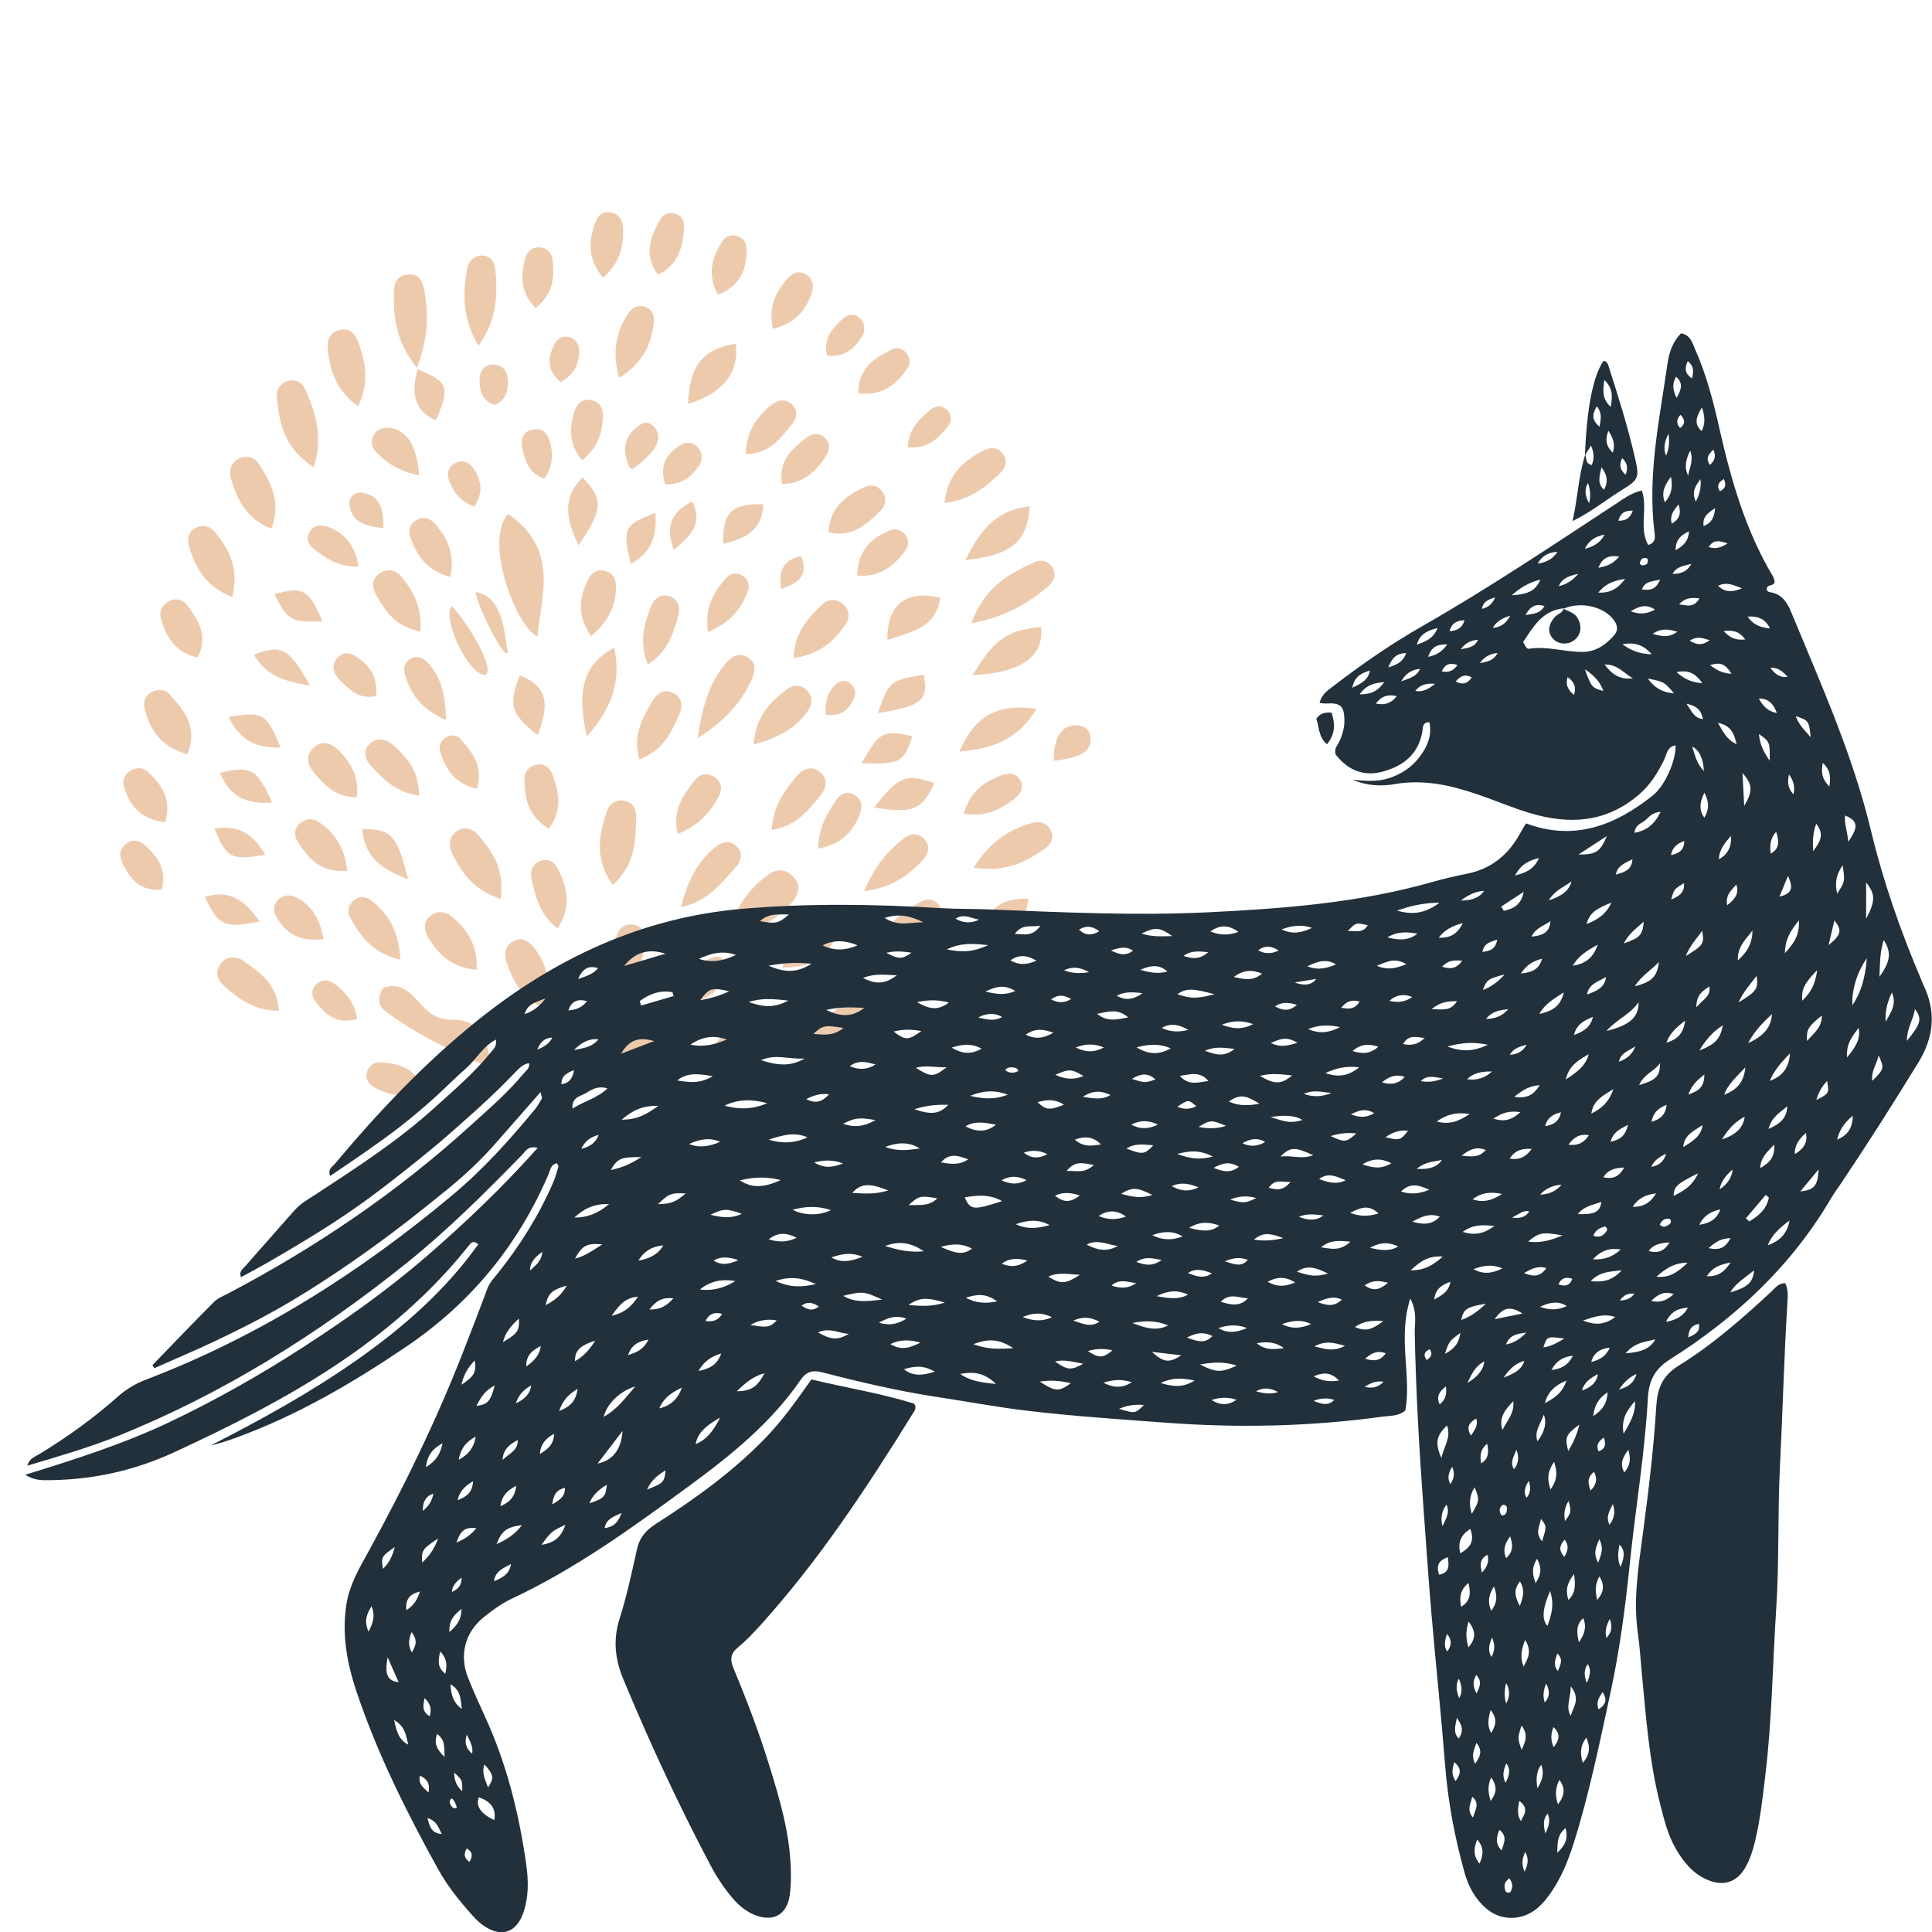
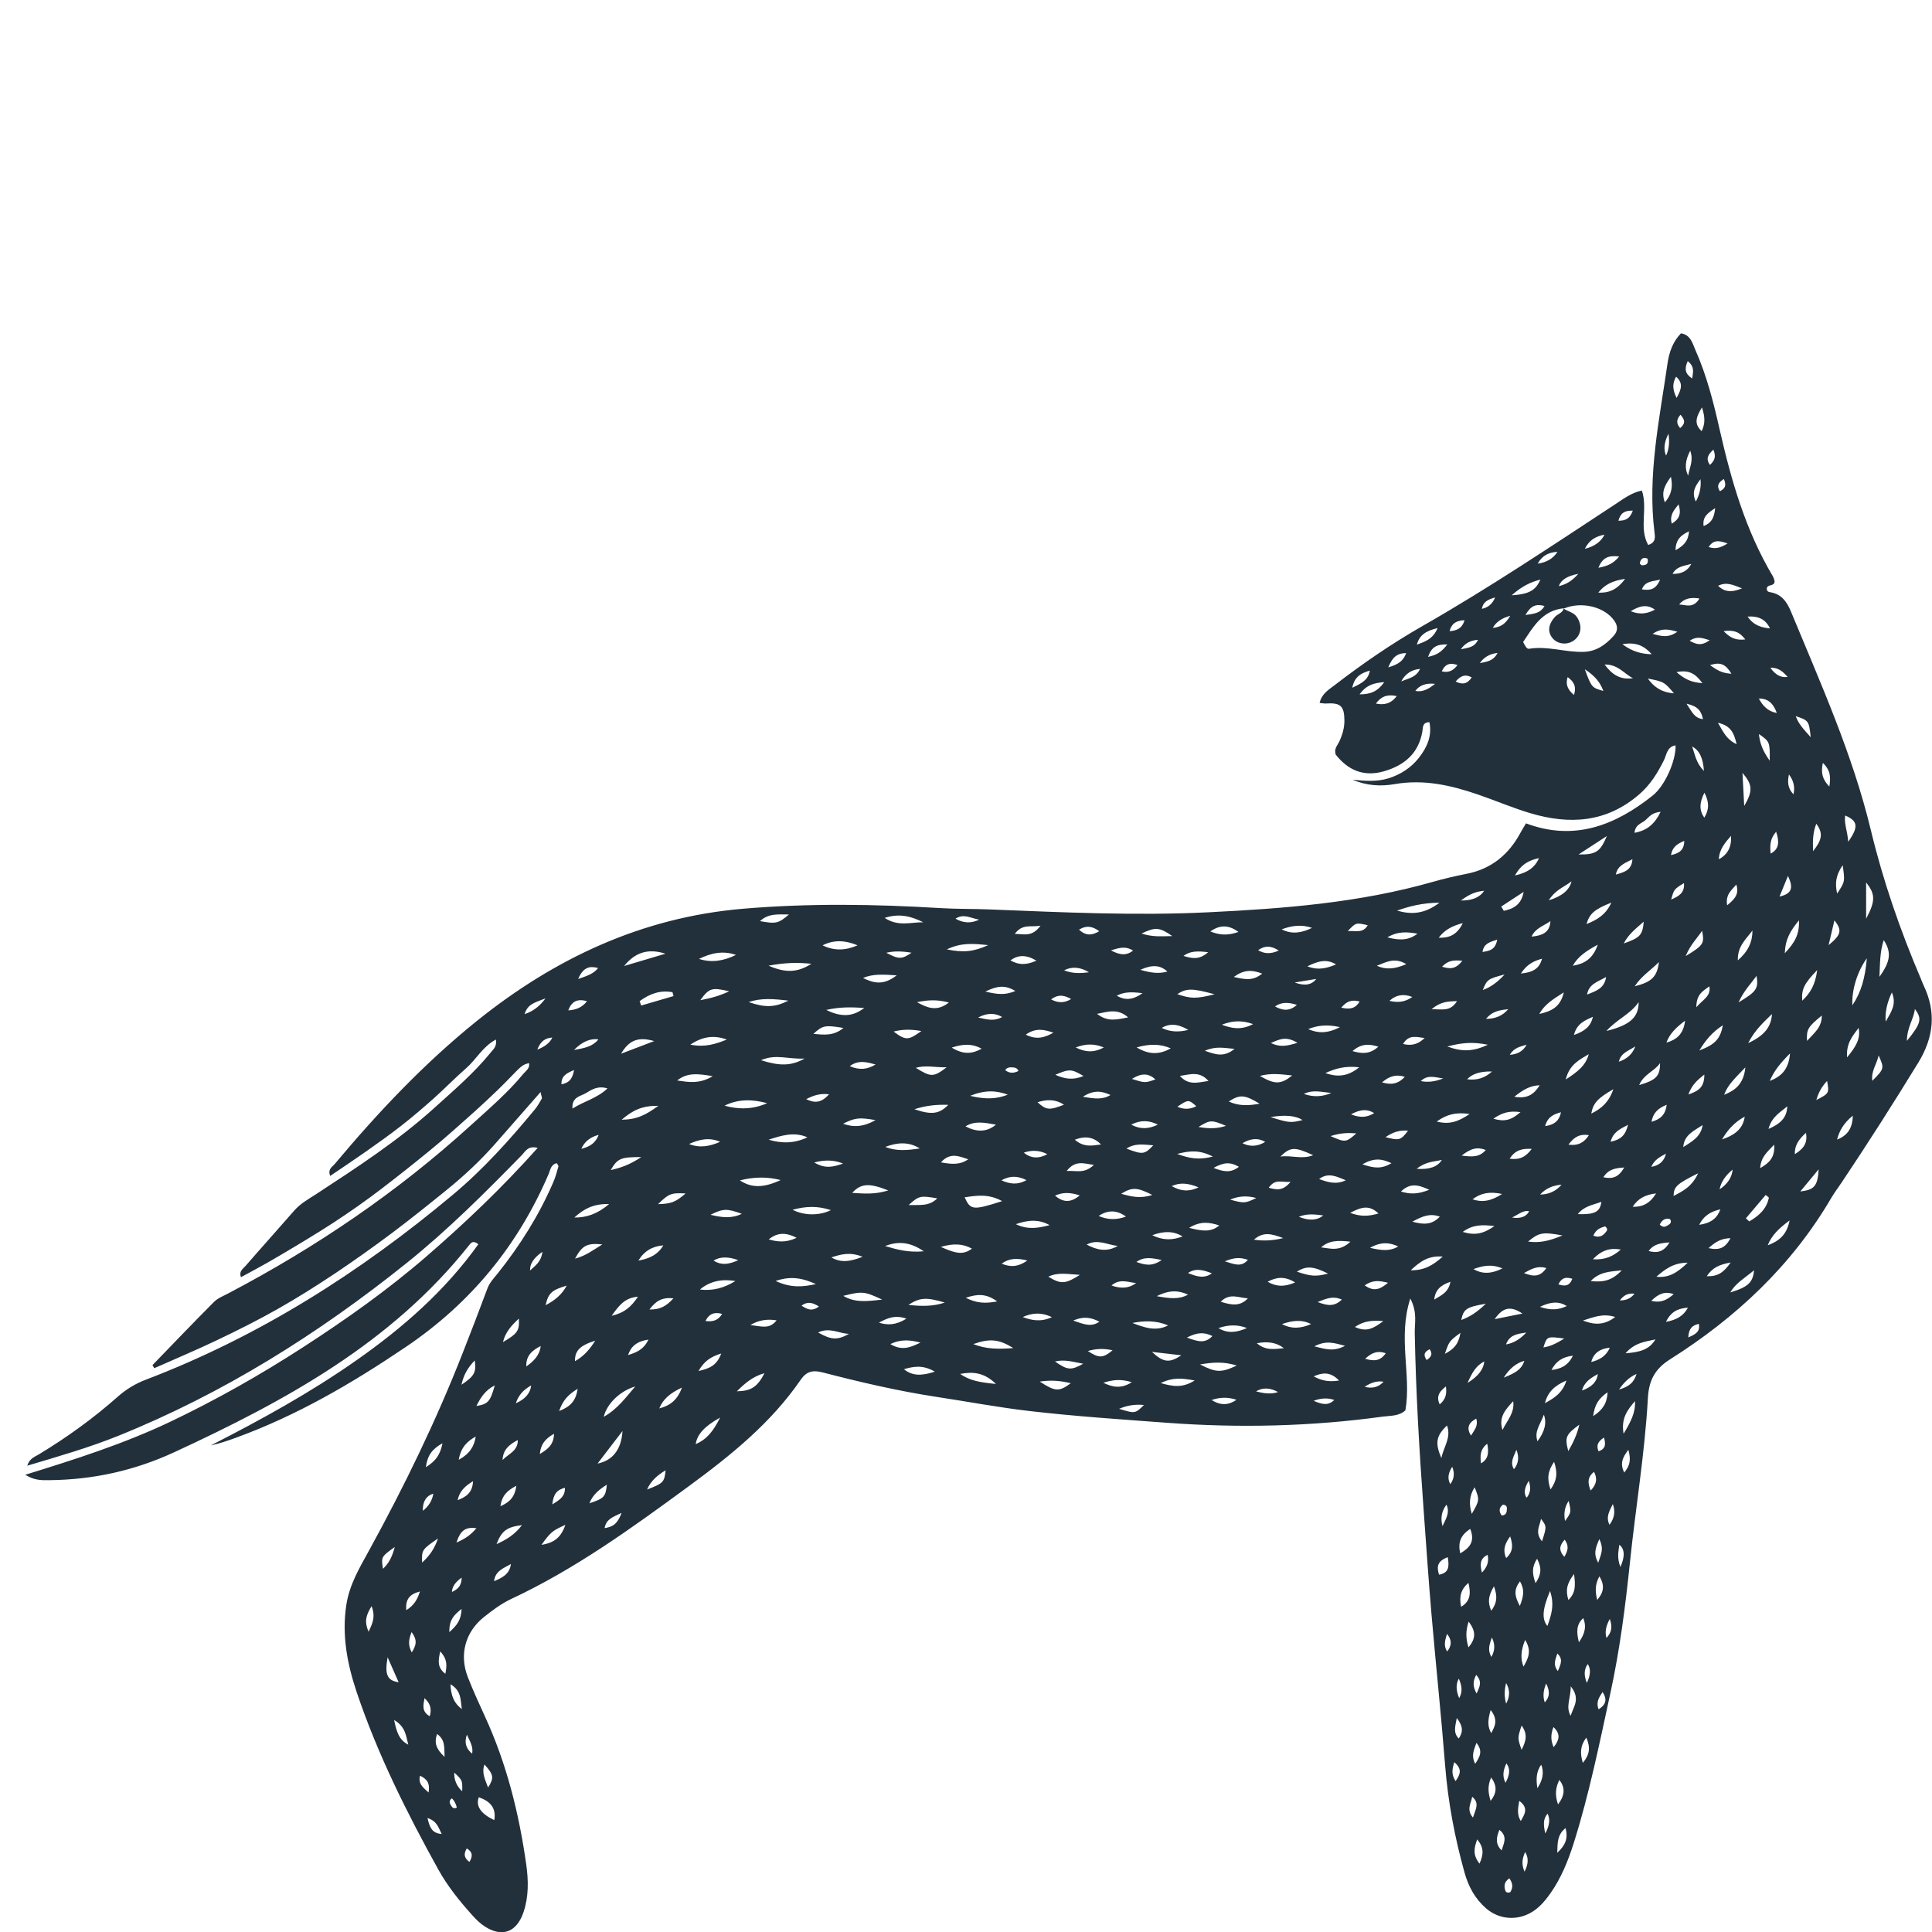
<svg xmlns="http://www.w3.org/2000/svg" id="Livello_1" data-name="Livello 1" viewBox="0 0 300 300">
  <defs>
    <style>
      .cls-1 {
        fill: #22303b;
      }

      .cls-1, .cls-2 {
        stroke-width: 0px;
      }

      .cls-2 {
        fill: #eecaad;
      }
    </style>
  </defs>
-   <path class="cls-2" d="M86.43,157.8c.53-.71,1.6-.81,2.16-.22,2.22,2.29.94,4.28-.83,7.06-2.19-2.74-2.93-4.66-1.33-6.83ZM114.04,134.92c-2.16,2.25-3.99,4.99-8.31,5.96,1.09-4.21,2.6-7,5.13-9.16.94-.81,2.17-1.42,3.29-.51,1.4,1.15.96,2.59-.11,3.71ZM128.23,111c-.14-2.13.31-3.63,1.58-4.76.62-.55,1.45-.74,2.2-.14.7.55.96,1.34.65,2.14-.71,1.82-1.89,3.06-4.43,2.76ZM119.83,128.87c.22-3.72,1.94-5.96,3.69-8.14.92-1.15,2.24-1.97,3.67-.95,1.42,1.01,1.19,2.55.23,3.72-1.87,2.26-3.67,4.72-7.58,5.38ZM141.67,114.32c-1.41,4.12-1.85,4.37-7.9,4.19,2.87-4.97,3.35-5.2,7.9-4.19ZM133.53,126.37c-1.05,2.76-2.83,4.75-6.52,5.4.16-3.4,1.47-5.46,2.79-7.5.57-.88,1.51-1.46,2.61-.97,1.36.6,1.59,1.84,1.12,3.07ZM119.18,135.89c1.26-.96,2.6-1.06,3.83.09,1.54,1.44,1.02,2.9-.12,4.25-2.3,2.72-5.36,4.09-9.88,5.32,1.1-4.7,3.24-7.44,6.17-9.66ZM95.55,167.92c.02-4.24,1.14-7.14,3.57-9.54,1.07-1.06,2.29-1.93,3.74-.76,1.15.93.88,2.22.25,3.34-1.58,2.83-3.22,5.64-7.56,6.96ZM106.25,155.76c.19-3.23,1.47-5.17,3.49-6.64.83-.61,1.86-.88,2.75-.03.86.83.75,1.9.19,2.77-1.34,2.07-3.04,3.69-6.43,3.89ZM135.74,125.4c3.74-4.88,5.02-5.35,9.34-3.79-1.9,4.15-3.28,4.76-9.34,3.79ZM126.7,142.59c.84-.7,1.89-.83,2.78-.12,1.17.94.93,2.2.29,3.28-1.75,2.94-4.22,4.6-8.24,4.47.66-3.73,2.87-5.73,5.17-7.63ZM140.12,130.34c.99-.8,2.2-1.21,3.25-.2,1.35,1.29.67,2.68-.34,3.7-2.24,2.26-4.78,4.08-8.84,4.53,1.51-3.65,3.46-6.04,5.93-8.03ZM102.12,173.55c-.51-.63-.41-1.64.44-2.06,1.9-.95,3.42-.51,4.51,1.69-1.94,2.02-3.52,2.13-4.95.38ZM109.64,166.27c.94-4.8,3.66-7.29,7.07-9.19.91-.51,2.02-.45,2.81.42.98,1.09.84,2.33-.06,3.3-2.5,2.69-5.41,4.69-9.81,5.46ZM135.42,148.3c1.57-4.37,4.37-6.52,7.55-8.27.91-.51,2.01-.48,2.76.42.93,1.11.76,2.34-.17,3.28-2.62,2.63-5.74,4.19-10.14,4.57ZM134.55,159.16c-2.7,2.17-5.63,3.8-10.15,3.31,2.33-3.63,4.88-5.53,7.72-7.07,1.15-.62,2.45-.68,3.22.55.75,1.19.2,2.42-.78,3.22ZM159.73,139.56c-1.11,5.14-1.6,5.48-7.09,5.28.66-3.76,2.77-5.41,7.09-5.28ZM163.24,129.1c.45,1.1-.1,2.05-.93,2.63-2.98,2.09-6.11,3.78-11.12,3.01,2.56-4.09,5.51-5.94,9.05-6.94,1.23-.35,2.44-.05,3,1.31ZM167.22,112.62c1.11.05,1.95.66,2.11,1.83.29,2.14-1.5,3.27-5.71,3.67,0-3.67,1.24-5.61,3.6-5.5ZM155.15,120.52c1.14-.45,2.42-.73,3.21.53.78,1.25.08,2.31-.93,3.06-2.08,1.55-4.28,2.8-7.8,2.25,1.03-3.4,3.05-4.86,5.53-5.84ZM160.96,110.07c-3.05,4.98-7.13,6.23-12,6.63,2.43-5.52,5.86-7.55,12-6.63ZM161.65,97.35c.52,4.54-3.04,7.17-10.61,7.47,3.4-5.62,5.38-6.95,10.61-7.47ZM160.66,87.28c.96-.43,2.07-.2,2.69.74.82,1.24.2,2.4-.75,3.18-3.12,2.56-6.53,4.59-11.77,5.59,2.01-5.63,5.83-7.7,9.84-9.51ZM143.43,104.75c.83,3.9-.27,4.9-7.12,5.99,1.72-4.95,1.88-5.07,7.12-5.99ZM159.89,78.63c-.38,5.54-2.83,7.58-9.99,8.34,2.35-4.78,4.91-7.82,9.99-8.34ZM146.01,92.84c-.75,4.79-4.59,5.26-8.2,6.53-.2-5.43,2.98-7.86,8.2-6.53ZM152.35,70.14c1.07-.6,2.36-.94,3.3.23.92,1.15.52,2.31-.46,3.22-2.22,2.05-4.5,4.04-8.52,4.52.42-4.31,2.79-6.36,5.68-7.97ZM60.81,66.49c2.49.46,3.94,2.87,4.26,7.32-2.95-.6-5-1.83-6.67-3.63-.7-.76-.94-1.8-.28-2.77.65-.94,1.66-1.11,2.68-.92ZM64.83,57.33c4.82,1.98,5.1,2.76,2.85,7.95-3.79-1.72-3.68-4.7-2.85-7.95ZM74.48,59.57c-.1-1.53.3-2.99,2.16-2.95,1.77.04,2.28,1.5,2.23,3.01-.05,1.46-.58,2.75-2.11,3.24-1.66-.56-2.18-1.83-2.28-3.31ZM59.54,82.03c-2.77-.39-4.89-.84-5.27-3.61-.16-1.16.78-2.05,1.84-1.92,2.75.34,3.51,2.31,3.42,5.52ZM51.15,81.89c2.6,1.05,4.01,3,4.53,6.08-3.03.12-4.99-1.22-6.88-2.67-.83-.64-1.36-1.56-.78-2.61.72-1.3,1.96-1.27,3.13-.8ZM50.06,96.47c-4.75.24-5.49-.18-7.43-4.2,4.36-1.28,5.41-.69,7.43,4.2ZM104.63,85.42c-1.3-3.69-.52-5.85,2.89-7.56,1.7,3.72-.42,5.35-2.89,7.56ZM83.5,114.14c-4.18-3.25-4.59-4.63-2.78-9.3,4.09,1.76,4.78,4.08,2.78,9.3ZM91.79,98.78c-2.35-3.4-1.8-6.2-.35-8.98.5-.95,1.38-1.47,2.52-1.15,1.11.3,1.66,1.15,1.68,2.22.06,2.98-.99,5.48-3.85,7.91ZM71.51,114.73c1.84,2.12,3.66,4.32,2.53,7.74-3.42-.77-4.91-3.03-5.71-5.89-.23-.82.19-1.63.93-2.09.76-.46,1.71-.39,2.25.24ZM63.37,136.54c-4.3-1.63-6.82-3.63-7.11-7.82,4.55.05,5.38.92,7.11,7.82ZM65.06,123.54c-3.65-.49-5.53-2.61-7.43-4.59-.86-.89-1.33-2.22-.37-3.29,1.15-1.27,2.64-.97,3.79.04,2.12,1.88,4.01,3.96,4.01,7.84ZM62.83,104.59c-.23-.8.02-1.63.71-2.15.95-.73,1.98-.43,2.71.3,2.24,2.25,2.92,5.04,3,9.08-4.06-1.8-5.57-4.26-6.42-7.23ZM73.87,91.91c4.42.72,4.45,6.93,4.99,9.38-.53,1.52-5.17-8.18-4.99-9.38ZM75.5,104.73c-2.17.81-6.92-8.11-5.4-10.65,2.12,2.04,6.65,9.33,5.4,10.65ZM58.36,108.12c-2.88.5-4.21-1.19-5.64-2.58-.94-.91-1.34-2.21-.41-3.29,1.23-1.44,2.61-.69,3.76.25,1.65,1.35,2.65,3.06,2.29,5.62ZM58.68,92.87c-.71-1.21-1.31-2.75.23-3.81,1.76-1.21,3.08-.12,4.07,1.29,1.52,2.15,2.59,4.46,2.27,7.72-3.72-.78-5.25-2.94-6.57-5.21ZM63.79,83.61c-.38-.97-.32-2,.62-2.69,1.18-.86,2.33-.53,3.18.46,1.87,2.17,3.06,4.59,2.35,8.22-3.7-1.01-5.13-3.32-6.16-5.98ZM81.16,69.94c-.38-1.5-.16-3,1.71-3.27,1.86-.27,2.42,1.21,2.69,2.65.3,1.62.22,3.24-1.04,5-2.39-.83-2.9-2.63-3.35-4.37ZM73.65,78.67c-2.27-.85-3.24-2.32-3.9-4.01-.39-1-.2-2.04.76-2.64,1.22-.75,2.33-.33,3.07.81,1.15,1.76,1.53,3.62.07,5.84ZM87.04,59.33c-2.21-1.89-1.93-3.79-1.03-5.72.46-.99,1.32-1.56,2.44-1.24,1.13.32,1.54,1.33,1.49,2.35-.09,1.89-.82,3.51-2.9,4.61ZM48.13,106.47c-4.05-.68-6.89-1.61-8.69-4.81,4.23-1.67,5.51-1,8.69,4.81ZM43.58,116.05c-3.63.15-6.24-.9-8.09-4.75,5.51-.8,5.76-.64,8.09,4.75ZM42.23,124.62c-3.87.3-6.57-.87-8.07-4.6,4.76-1.21,5.82-.61,8.07,4.6ZM48.67,116.12c1.3-1.23,2.74-.77,3.83.31,1.89,1.89,3.28,4.06,2.9,7.37-3.47-.05-5.08-1.99-6.65-3.83-.98-1.15-1.37-2.63-.07-3.85ZM46.62,127.82c.87-.73,1.94-.82,2.83-.22,2.44,1.66,4.06,3.87,4.48,7.62-4.32.33-6.15-2.07-7.77-4.65-.55-.88-.46-1.99.46-2.75ZM45.88,139.31c2.52,1.22,3.78,3.29,4.34,6.53-3.85.44-5.81-1-7.24-3.33-.54-.87-.66-1.92.16-2.74.77-.78,1.78-.93,2.74-.46ZM55,139.76c.94-.76,1.96-.49,2.75.14,2.78,2.19,4.23,5.03,4.4,9.12-4.23-.95-6.17-3.62-7.79-6.56-.49-.9-.25-1.97.64-2.7ZM74.28,129.7c2.25,2.57,4.08,5.36,3.47,9.88-4.16-1.36-5.97-3.93-7.44-6.82-.7-1.37-.71-2.82.7-3.75,1.18-.78,2.46-.23,3.27.68ZM83.02,118.82c1.43-.44,2.37.35,2.8,1.55.95,2.64,1.6,5.32-.6,8.32-3.25-1.99-3.73-4.72-3.79-7.58-.02-1.04.48-1.96,1.58-2.29ZM66.67,142.36c1.22-1.13,2.62-.82,3.79.21,2.18,1.91,3.68,4.18,3.57,8.01-3.76-.32-5.87-2.25-7.48-4.9-.66-1.08-.91-2.37.12-3.32ZM82.54,136.52c-.27-1.25.1-2.47,1.56-2.89,1.15-.32,2,.28,2.5,1.24,1.54,2.98,2.16,5.96-.04,9.33-2.74-2.22-3.42-4.96-4.01-7.68ZM96.67,124.31c1.51.11,2.15,1.23,2.11,2.51-.11,3.63-.04,7.37-3.64,10.6-2.95-4.17-2.1-7.89-.86-11.57.33-.99,1.24-1.64,2.39-1.55ZM79.61,146.2c1.25-.75,2.41-.18,3.2.81,2.1,2.64,3.01,5.52,1.44,9.45-3.59-1.83-4.66-4.42-5.6-7.07-.43-1.22-.24-2.47.97-3.19ZM105.23,129.49c-.88-3.73.93-6.14,2.77-8.47.65-.82,1.75-1.04,2.77-.47,1.34.75,1.44,2.02.83,3.15-1.36,2.52-3.22,4.57-6.37,5.79ZM123.25,102.18c.05-3.86,2.21-6.23,4.57-8.43.77-.72,1.9-.79,2.84-.12,1.18.84,1.4,2.13.69,3.23-1.81,2.79-4.25,4.8-8.09,5.31ZM138.11,82.38c.77-.33,1.62-.22,2.25.42.84.85.85,1.92.18,2.77-1.77,2.28-3.83,4.12-7.43,3.8.06-3.72,2.02-5.73,5-6.99ZM116.57,105.84c-1.58,3.3-3.85,5.98-8.25,8.78.78-5.11,1.84-8.5,4.18-11.38.92-1.14,2.16-2.09,3.64-1.16,1.51.95,1.06,2.46.44,3.76ZM144.45,63.66c.77-.68,1.89-.82,2.71.1.82.92.51,1.94-.17,2.72-1.44,1.68-2.98,3.27-6.03,2.97.09-2.93,1.85-4.37,3.49-5.8ZM134,75.73c1.2-.59,2.44-.38,3.17.85.57.97.29,2.02-.49,2.77-2.15,2.09-4.33,4.19-8.03,3.29.21-3.8,2.58-5.54,5.34-6.91ZM124.4,86.35c1.35,3.37-.93,4.26-3.11,5.15-.38-2.58.12-4.54,3.11-5.15ZM104.79,107.76c1.21.77,1.22,2.06.69,3.2-1.24,2.71-2.42,5.53-6.2,6.96-1.1-3.83.52-6.44,1.99-8.99.72-1.25,1.97-2.17,3.53-1.17ZM115.07,89.27c1.05.49,1.42,1.47,1.04,2.54-1,2.8-2.79,4.89-6.18,6.33-.54-3.97.99-6.31,2.89-8.47.59-.67,1.49-.76,2.26-.4ZM100.6,103.16c-1.36-3.36-.64-6.22.51-9.02.49-1.19,1.47-2.04,2.85-1.55,1.34.47,1.72,1.77,1.38,2.98-.8,2.85-1.7,5.71-4.73,7.59ZM138.59,54.22c.69-.34,1.59-.12,2.17.62.56.72.66,1.6.21,2.26-1.75,2.59-3.92,4.46-7.7,3.96.03-3.98,2.6-5.52,5.31-6.84ZM124.99,68.12c.95-.78,2.24-1.14,3.27.06.81.93.45,1.95-.13,2.81-1.52,2.25-3.36,4.08-6.7,4.19-.6-3.67,1.53-5.39,3.56-7.06ZM118.51,78.3c-.11,4.11-2.85,5.32-6.2,6.15-.13-4.86,1.3-6.29,6.2-6.15ZM95.38,100.56c1.18,5.75-.68,9.67-4.24,13.82-1.68-7.26-.48-11.28,4.24-13.82ZM122.93,65.93c-1.77,2.09-3.35,4.56-7.14,4.57.11-3.57,1.71-5.64,3.72-7.4.91-.8,2.17-1.37,3.32-.42,1.15.95.95,2.24.1,3.24ZM130.68,49.66c.76-.8,1.83-1.07,2.69-.39,1.08.86,1.05,2.17.32,3.24-1.15,1.71-2.64,2.99-5.26,2.7-.66-2.76.89-4.13,2.25-5.56ZM97.96,87.58c-1.34-5.51-1.08-6.11,3.8-7.92.33,3.87-.83,6.23-3.8,7.92ZM108.31,69.41c.78.84.87,1.88.28,2.81-1.13,1.78-2.64,3.05-5.32,2.99-.89-2.93.22-4.72,2.26-6.02.88-.56,1.95-.67,2.77.22ZM125.2,42.64c1.25.79,1.17,2.09.71,3.26-.99,2.55-2.67,4.38-5.88,5.16-.76-3.52.49-5.6,2.01-7.54.78-1,1.88-1.69,3.16-.88ZM114.27,53.36c.5,4.56-1.95,7.65-7.42,9.36.17-5.89,2.28-8.55,7.42-9.36ZM99.62,65.82c.74-.45,1.6-.05,2.11.65,1.26,1.72.1,3.78-3.54,6.38-.16-.11-.4-.18-.47-.33-1.29-2.78-.74-5.09,1.9-6.7ZM90.45,74.13c3.28,3.43,3.23,4.89-.61,10.55-2.06-4.21-2.47-7.44.61-10.55ZM83.44,98.83c-3.14-1.32-8.41-14.66-4.55-19.03,7.92,5.43,5.21,12.66,4.55,19.03ZM90.37,71.49c-2.05-2.55-1.98-5.07-1.16-7.63.4-1.24,1.33-2.08,2.79-1.68,1.11.3,1.62,1.21,1.61,2.29-.02,2.68-.73,5.06-3.24,7.02ZM114.12,36.57c1.15.19,1.8.99,1.81,2.07.03,3.2-.99,5.78-4.45,7.12-1.7-3.15-.94-5.72.61-8.2.45-.71,1.14-1.13,2.03-.99ZM100.2,47.65c1.08.4,1.47,1.41,1.33,2.47-.43,3.31-1.58,6.22-5.42,8.55-1.1-4.16-.41-7.19,1.46-10.02.6-.91,1.56-1.39,2.63-1ZM104.5,33.1c1.19.2,1.78,1.08,1.72,2.1-.17,3.02-.8,5.87-4.06,7.47-2.28-3.17-1.13-5.9.33-8.55.37-.67,1.08-1.17,2-1.01ZM94.71,32.97c1.45.17,2.02,1.27,2.05,2.6.06,2.71-.47,5.21-3.11,7.54-2.35-2.81-2.21-5.35-1.43-7.95.35-1.18.96-2.37,2.49-2.19ZM83.83,38.42c1.19.08,1.85.88,1.97,1.95.29,2.67.14,5.26-2.64,7.48-2.49-2.65-2.28-5.21-1.58-7.8.28-1.03,1.07-1.72,2.25-1.64ZM74.6,39.69c1.51-.14,2.23.98,2.33,2.23.32,3.79.32,7.56-2.63,11.79-2.66-4.57-2.41-8.31-1.74-12.08.19-1.08.96-1.83,2.04-1.93ZM63.22,42.63c2.5-.31,2.6,2.06,2.87,3.86.55,3.67-.06,7.19-1.33,10.63-2.41-2.9-3.55-6.28-3.58-10.02-.02-1.79-.38-4.18,2.04-4.47ZM52.84,51.21c1.77-.34,2.53.99,2.97,2.38.93,2.9,1.6,5.83-.21,9.49-3.35-2.36-4.26-5.38-4.69-8.59-.2-1.47.18-2.95,1.93-3.28ZM42.98,61.62c-.09-1.03.44-2.01,1.53-2.4,1.41-.49,2.48.23,2.98,1.41,1.51,3.55,2.72,7.19,1.24,11.92-4.61-2.93-5.38-6.87-5.75-10.94ZM37.15,71.21c1.27-.59,2.42-.18,3.15.97,1.85,2.91,3.37,5.92,1.84,9.91-3.82-1.49-5.32-4.47-6.29-7.79-.35-1.21,0-2.48,1.29-3.09ZM30.2,82.09c1.21-.76,2.39-.41,3.21.58,2.19,2.67,3.74,5.57,2.64,10.07-4.24-1.79-5.77-4.69-6.72-8.01-.28-.99-.1-2.03.88-2.65ZM25,96.17c-.3-1,0-2.07,1-2.68,1.24-.76,2.42-.43,3.22.68,1.65,2.31,3.16,4.71,1.43,7.94-3.41-.79-4.8-3.15-5.64-5.95ZM22.45,110.04c-.26-1.04.08-2.02,1.08-2.56.95-.51,2.06-.51,2.78.3,2.25,2.53,4.54,5.12,2.76,9.35-4.16-1.23-5.79-3.84-6.62-7.09ZM19.27,122.26c-.31-1.02.01-2,.98-2.59.95-.59,2-.5,2.77.23,2.05,1.97,3.7,4.14,2.63,7.79-3.84-.51-5.51-2.58-6.38-5.43ZM19.16,134.35c-.6-1.11-.78-2.35.34-3.27,1.13-.93,2.28-.56,3.22.35,1.76,1.7,3.22,3.56,2.4,6.71-3.36.29-4.79-1.6-5.96-3.79ZM33.32,128.65c4.18-.66,6.13,1.23,7.87,4.07-5.28.92-6.05.53-7.87-4.07ZM31.81,139.28c4.04-1.28,6.34.77,8.52,3.81-5.44,1.11-6.45.66-8.52-3.81ZM34.79,153.09c-.97-.85-1.45-2.05-.66-3.26.99-1.5,2.57-1.42,3.76-.56,2.41,1.74,5.1,3.4,5.42,7.69-3.85-.03-6.25-1.86-8.52-3.86ZM49.19,155.8c-.74-.86-.99-1.88-.25-2.75.95-1.13,2.2-.95,3.25-.1,1.59,1.29,2.92,2.8,3.27,5.28-3.23.9-4.78-.69-6.27-2.42ZM58.14,168.87c-.94-.5-1.47-1.37-1.12-2.49.35-1.12,1.28-1.53,2.33-1.42,2.59.29,5.12.76,6.15,4.01-2.64,1.72-5.02,1.14-7.35-.11ZM59.82,157.01c-1-.75-1.32-2.02-.34-3.58,2.65-1.13,4.41.88,5.94,2.57,1.45,1.61,2.66,2.35,5.05,2.35,4.13,0,5.47,3.36,5.71,7.46-5.8-2.46-11.39-5.08-16.36-8.81ZM117.01,115.65c.31-4.41,2.58-6.61,5.11-8.56,1-.77,2.29-.88,3.26.2.97,1.07.68,2.27-.08,3.3-1.86,2.52-4.42,3.96-8.29,5.05ZM98.29,143.57c1.52.21,2.01,1.39,1.9,2.66-.31,3.59-2.06,6.48-5.22,9.7-1.46-4.52-.38-7.76.88-10.95.39-1,1.3-1.57,2.44-1.41Z" />
  <g id="wolf">
    <path class="cls-1" d="M23.71,211.94c3.17-3.27,6.31-6.56,9.52-9.78.59-.59,1.45-.92,2.21-1.32,13.61-7.15,26.24-15.71,37.63-26.07,2.83-2.57,5.75-5.06,8.19-8.02.4-.49,1.07-.87.88-1.68-1.07.31-1.06.32-3.25,2.58-1.13,1.17-2.31,2.29-3.5,3.4-1.12,1.05-2.26,2.06-3.41,3.08-1.14,1.02-2.29,2.04-3.45,3.03-1.24,1.05-2.5,2.08-3.77,3.1-1.19.96-2.39,1.91-3.6,2.85-1.21.94-2.42,1.88-3.65,2.78-1.31.96-2.64,1.9-3.99,2.81-1.27.86-2.55,1.69-3.85,2.5-1.29.81-2.61,1.6-3.92,2.39-1.4.83-2.79,1.67-4.2,2.47-1.33.75-2.67,1.47-4.13,2.26-.36-.93.33-1.31.7-1.74,2.51-2.89,5.07-5.73,7.58-8.61.97-1.11,2.23-1.79,3.43-2.57,6.32-4.14,12.66-8.25,18.29-13.34,3.05-2.76,6.19-5.43,8.79-8.64.4-.5.98-.93.79-2-2.06,1.11-3.06,3.1-4.62,4.46-1.73,1.51-3.33,3.16-5.04,4.69-1.64,1.46-3.32,2.9-5.05,4.25-1.81,1.41-3.68,2.74-5.56,4.06-1.78,1.25-3.6,2.45-5.46,3.72-.41-1.08.34-1.41.72-1.87,6.71-8.01,13.88-15.61,22.01-22.16,12.08-9.72,25.66-16.13,41.37-17.46,10.22-.87,20.44-.72,30.66-.1,2.58.16,5.16.1,7.74.21,11.28.45,22.56.99,33.84.44,11.74-.57,23.47-1.47,34.86-4.72,1.74-.5,3.52-.91,5.29-1.26,3.85-.76,6.53-3,8.35-6.39.22-.41.47-.81.85-1.44,7.47,2.81,13.84.33,19.66-4.31,1.99-1.59,3.65-5.54,3.56-7.8-1.34.21-1.38,1.46-1.8,2.3-.99,1.98-2.09,3.79-3.82,5.29-5.11,4.43-10.86,4.76-16.97,2.93-2.74-.82-5.39-1.96-8.1-2.89-4.19-1.44-8.43-2.4-12.94-1.61-2.16.38-4.38.24-6.53-.69,1.89.2,3.79.35,5.61-.22,1.86-.59,3.48-1.63,4.69-3.17,1.26-1.61,2.08-3.39,1.64-5.54-1.12.02-.99.83-1.09,1.43-.59,3.44-2.82,5.29-5.99,6.2-3.15.91-5.6-.21-7.47-2.6-.3-.89.26-1.4.54-1.99.49-1.05.82-2.14.81-3.31-.02-2.26-.6-2.78-2.89-2.63-.27.02-.54-.05-.96-.09.32-1.43,1.42-2.06,2.36-2.78,4.32-3.33,8.83-6.42,13.56-9.13,10.3-5.88,20.15-12.48,30.06-18.99,1.25-.82,2.46-1.75,4.06-2.08.96,2.82-.49,5.83.98,8.45,1.23-.38,1.07-1.25.98-1.96-1.11-8.88.77-17.52,2.02-26.21.25-1.7.78-3.34,2.09-4.69,1.5.23,1.79,1.55,2.26,2.63,1.75,3.95,2.81,8.14,3.75,12.32,1.81,7.96,4.05,15.72,8.27,22.79.14.24.19.53.26.76-.02.84-1.06.42-1.2,1.06-.06.34.14.58.42.62,1.83.26,2.69,1.49,3.34,3.07,4.59,11.12,9.54,22.08,12.38,33.87,1.9,7.89,4.56,15.58,7.76,23.07.15.35.27.72.44,1.06,1.98,4.15,1.58,8.05-.82,11.98-3.85,6.28-7.8,12.49-11.9,18.61-.53.79-1.11,1.56-1.6,2.38-6.17,10.57-14.86,18.66-25.09,25.12-2.45,1.55-3.27,3.42-3.41,6.05-.48,8.58-1.92,17.07-2.8,25.61-.7,6.75-1.57,13.47-3.01,20.1-1.7,7.83-3.29,15.7-5.71,23.36-.87,2.74-1.94,5.4-3.61,7.77-.89,1.25-1.87,2.42-3.28,3.14-2.21,1.13-4.81.84-6.7-.79-1.72-1.49-2.76-3.41-3.36-5.57-1.52-5.44-2.56-10.96-3.01-16.6-.61-7.81-1.44-15.6-2.11-23.4-.47-5.43-.83-10.86-1.23-16.29-.67-9.15-1.21-18.31-1.38-27.49-.03-1.56.44-3.19-.69-5.36-1.98,6.15.2,11.83-.76,17.36-.99.93-2.32.82-3.51.98-11.12,1.53-22.26,1.79-33.47.96-7.15-.53-14.29-1-21.41-1.83-4.84-.56-9.63-1.47-14.45-2.2-5.96-.91-11.81-2.28-17.64-3.79-1.54-.4-2.52-.17-3.42,1.14-4.62,6.73-10.88,11.76-17.38,16.53-8.79,6.45-17.62,12.85-27.56,17.5-1.54.72-2.95,1.78-4.29,2.85-2.88,2.32-3.8,5.85-2.46,9.28.8,2.05,1.71,4.05,2.63,6.05,3.39,7.36,5.33,15.12,6.45,23.1.34,2.44.39,4.96-.44,7.39-1.06,3.09-3.31,3.94-6.02,2.18-.71-.46-1.34-1.08-1.91-1.72-1.99-2.21-3.86-4.53-5.3-7.13-4.91-8.87-9.44-17.93-12.68-27.57-1.46-4.37-2.31-8.84-1.59-13.52.48-3.13,2.04-5.73,3.51-8.4,5.48-9.98,10.45-20.2,14.6-30.81,1.29-3.29,2.56-6.58,3.79-9.89.35-.94,1.01-1.62,1.6-2.35,3.48-4.36,6.42-9.04,8.63-14.16.34-.78.56-1.61.8-2.44.04-.13-.15-.32-.25-.52-.92.18-.99,1.02-1.27,1.68-4.76,11.11-12.11,20.05-22.14,26.83-8.35,5.65-16.99,10.7-26.5,14.15-1.24.45-2.49.88-3.82,1.16,7.8-3.98,15.45-8.19,22.62-13.22,7.21-5.05,13.76-10.79,18.92-18.01-.8-.69-1.16-.2-1.41.12-12.09,15.25-28.56,24.19-45.78,32.16-6.23,2.88-12.62,4.27-19.38,4.35-1.14.01-2.31.08-3.78-.84,7.84-2.42,15.33-4.82,22.47-8.21,7.18-3.42,14.07-7.32,20.74-11.64,6.67-4.32,13.14-8.9,19.15-14.11,5.98-5.18,11.7-10.62,17.21-16.8-1.52-.38-1.91.55-2.42,1.08-5.75,5.89-11.57,11.71-18,16.86-13.65,10.94-28.35,20.17-44.62,26.74-4.58,1.85-9.31,3.21-14.22,4.67.36-1.15,1.17-1.37,1.79-1.75,4.35-2.63,8.46-5.59,12.26-8.96,1.31-1.16,2.75-2.03,4.38-2.65,17.61-6.72,33.28-16.67,47.69-28.74,4.72-3.95,8.8-8.5,12.7-13.22.42-.51.75-1.1,1.08-1.68.07-.12-.06-.34-.19-1.02-2.46,2.81-4.72,5.39-6.99,7.97-2.34,2.67-4.93,5.08-7.69,7.31-2.75,2.23-5.51,4.45-8.34,6.57-2.91,2.18-5.87,4.29-8.89,6.31-2.94,1.96-5.94,3.85-9.02,5.59-3.08,1.74-6.25,3.32-9.44,4.84-3.16,1.51-6.4,2.86-9.61,4.29-.09-.15-.19-.3-.28-.45ZM242.78,94.49l.06-.04c-3.4.34-4.78,2.95-6.33,5.24.33.63.56,1.11.93,1.05,2.87-.48,5.65.58,8.5.48,1.96-.07,3.39-1.11,4.64-2.5.68-.76.65-1.52.09-2.33-1.5-2.18-5.14-3.06-7.87-1.88ZM289.88,148.8c-1.5,2.09-2.37,4.96-2.24,7.3,1.35-2.02,1.99-4.25,2.24-7.3ZM112.51,171.69c2.26.63,4.47.57,6.61-.39-2.26-.61-4.48-.68-6.61.39ZM149.79,185.92c.91,2,1.3,2.04,5.82.59-2.1-1.16-3.91-.88-5.82-.59ZM121.22,183.24c-2.05-.53-4.15-.51-6.33.05,1.81,1.2,3.67,1.18,6.33-.05ZM133.16,146.79c-1.83-.77-3.65-.91-5.43,0,1.8.9,3.62.8,5.43,0ZM291.84,151.68c1.74-2.44,1.88-3.81.67-5.7-.62,1.85-.57,3.6-.67,5.7ZM188.6,154.39c-3.51-.96-4.37-.94-5.79-.02,2.08.72,2.96.74,5.79.02ZM123.07,187.85c1.79.93,4.16.94,5.96.06-2.05-.68-3.87-.62-5.96-.06ZM128.3,156.82c2.37,1.18,4.18,1.04,5.9-.31-1.94-.11-3.67-.19-5.9.31ZM114.28,148.28c-2-.71-3.9-.29-5.74.62,1.98.64,3.86.3,5.74-.62ZM130.94,201.22c1.8,1.09,3.7.85,6.04.58-2.77-1.29-3.08-1.32-6.04-.58ZM143.37,143.21c-1.77-.86-3.59-1.46-6-.68,2.12,1.41,4.11.65,6,.68ZM120.44,198.91c2.39,1.12,4.31.92,6.25.48-1.83-.81-3.69-1.37-6.25-.48ZM137.93,184.85c-3-1.2-4.27-1.08-5.6.38,1.77.1,3.42.29,5.6-.38ZM240.69,247.05c-1.21,2.88-1.29,4.36-.41,5.43.58-1.65,1.15-3.23.41-5.43ZM103.33,148.09c-2.68-.86-4.71-.21-6.42,1.91,2.17-.65,3.99-1.19,6.42-1.91ZM119.34,149.95c2.72,1.19,4.56,1.04,6.65-.29-2.13-.23-4.07-.19-6.65.29ZM108.69,200.23c2.01.27,3.82-.27,5.5-1.31-2.02-.34-3.89-.04-5.5,1.31ZM289.77,142.66c1.47-2.77,1.44-3.83,0-5.63v5.63ZM224.69,221.35c-1.68,1.6-1.89,2.69-.88,5.05.39-1.81,1.57-3.19.88-5.05ZM105.16,167.78c1.71.24,3.42.59,5.51-.67-2.33-.41-4.01-.57-5.51.67ZM143.44,194.3c-2.21-1.53-4.07-1.55-6.01-.82,1.79.53,3.57,1.05,6.01.82ZM74.35,279.08q-.76,2.04,2.4,3.55c.35-1.97-.74-2.98-2.4-3.55ZM195.64,167.07c2.3,1.34,3.23,1.35,5.02-.07-1.81-.2-3.32-.4-5.02.07ZM186.34,211.87c2.5,1.28,3.27,1.3,5.71.17-2.01-.62-3.6-.53-5.71-.17ZM157.35,209.33c-2.25-1.4-3.68-1.52-6.22-.62,2.01.79,3.83.8,6.22.62ZM181.8,162.79c-1.59-.69-3.19-.74-5.31-.15,2.08,1.25,3.68,1.05,5.31.15ZM92.79,227.26c2.34-.46,3.7-2.19,3.87-5.05-1.4,1.82-2.58,3.36-3.87,5.05ZM125.37,176.6c-2.08-.91-4.05-.27-6.02.37,2.06.62,4.07.58,6.02-.37ZM271.1,189.18c.17.16.35.32.52.48,1.5-.86,2.71-1.94,3.05-3.7-.16-.14-.33-.27-.49-.41-1.03,1.21-2.05,2.42-3.08,3.63ZM94.33,169.01c-1.52-.47-2.48.21-3.37.74-.8.48-2.19.57-2.07,2.39,1.85-1.17,3.78-1.57,5.44-3.13ZM118.17,164.63c2.91.92,4.7.91,6.77-.26-2.55.14-4.48-.76-6.77.26ZM154.65,174.64c-1.63-.29-3.24-.67-4.73.26,1.64.87,3.24.97,4.73-.26ZM250.21,140.16c-2.61,1.03-3.38,1.7-3.86,3.33,1.66-.66,3.02-1.47,3.86-3.33ZM245.12,132.68c2.71.04,3.37-.42,4.39-2.86-1.69,1.1-3.04,1.98-4.39,2.86ZM270.84,125.15c1.39-2.37,1.28-3.33-.27-5.14.1,1.9.19,3.52.27,5.14ZM267.4,176.93c1.76-.61,3.24-1.5,3.52-3.54-1.53.82-2.66,2.04-3.52,3.54ZM175.84,205.43c1.82.7,3.64,1.37,5.54.38-1.8-.77-3.66-.76-5.54-.38ZM267.72,170c1.69-.68,3.04-1.64,3.3-4.26-1.52,1.61-2.72,2.66-3.3,4.26ZM216.93,141.4c2.14.61,4.19.6,6.59-1.23-2.69.03-4.65.55-6.59,1.23ZM154.65,214.9c-1.91-1.87-3.68-1.9-5.55-1.56,1.5,1.08,3.21,1.33,5.55,1.56ZM134.01,151.86c1.54.75,3.09,1.26,5.23-.41-2.16-.13-3.69-.25-5.23.41ZM99.32,155.45c.08.23.16.46.24.69,1.68-.49,3.35-.98,5.03-1.47-.06-.2-.11-.4-.17-.6-1.91-.36-3.57.26-5.09,1.38ZM101.58,161.66c-2.48-.73-3.92-.12-5.14,1.96,1.89-.72,3.52-1.34,5.14-1.96ZM98.64,215.29c-2.42.71-4.44,2.76-4.89,4.71,2.12-1.18,3.43-3.01,4.89-4.71ZM93.53,193.23c-2.4-.24-3.12.16-4.24,2.21,1.69-.44,2.92-1.4,4.24-2.21ZM84.08,239.88c1.99-.3,3.05-1.18,3.71-3.1-2.04.92-2.27,1.11-3.71,3.1ZM249.44,160.09c3.65-.9,5.01-2.11,5.01-4.48-1.32,1.91-3.27,2.57-5.01,4.48ZM201.38,197.46c2.16.74,3,.79,4.84.3-2.35-1.16-3.36-1.22-4.84-.3ZM296.1,161.63c2.23-2.74,2.38-3.44,1.24-4.95-.17,1.57-1.22,2.8-1.24,4.95ZM178.93,185.55c-2.37-1.21-3.16-1.22-4.83-.18,1.57.44,2.97.79,4.83.18ZM286.99,130.71c1.66-2.35,1.48-3.23-.47-4.08-.2,1.26.35,2.34.47,4.08ZM140.36,212.61c1.31,1.06,2.73,1.06,4.8.38-1.87-1.1-3.32-.81-4.8-.38ZM185.51,214.36c-2.01-.37-3.4-.5-5.28.4,1.99.57,3.39.77,5.28-.4ZM89.18,189.06c1.91.01,3.57-.55,5.4-2.09-2.47-.09-4.01.82-5.4,2.09ZM150.35,180.01c-1.37-.43-2.78-1.16-4.24.48,1.62.3,2.96.43,4.24-.48ZM272.12,144.49c-.95,1.3-2.34,2.41-2.27,4.63,1.58-1.37,2.27-2.82,2.27-4.63ZM195.59,171.38c-2.32-1.41-3.06-1.46-4.79-.34,1.56.72,3.06.66,4.79.34ZM167.68,197.96c-1.95-.11-3.37-.44-4.9.28,1.95,1.19,2.64,1.17,4.9-.28ZM263.87,163.12c2.48-.95,3.24-1.79,3.66-3.92-1.65,1.04-2.73,2.39-3.66,3.92ZM226.74,241.21c1.52-.89,2.32-1.86,1.56-3.8-1.52.98-1.93,2.11-1.56,3.8ZM174.84,188.91c-1.42-1.04-2.82-1.05-4.24-.1,1.39.63,2.81.63,4.24.1ZM166.27,214.79c-1.61-.4-3.09-.52-4.82-.26,2.41,1.57,3,1.6,4.82.26ZM203.73,144.08c-1.62-.57-3.18-.35-4.71.23,1.61.83,3.17.53,4.71-.23ZM203.91,179.38c-2.88-1.32-3.52-1.32-5.09.21,1.84-.23,3.33.48,5.09-.21ZM111.82,220.12c-2.47,1.38-3.57,2.63-3.79,4.12,1.78-.76,2.76-2.07,3.79-4.12ZM114.42,216.04c2.22-.04,3.18-.67,4.29-2.81-1.8.5-3.02,1.54-4.29,2.81ZM234.73,92.44c2.72-.18,3.72-.76,4.46-2.44-1.57.4-2.88,1.04-4.46,2.44ZM193.78,201.59c-1.33,0-2.78-.92-4.23.54,1.71.55,3.05.75,4.23-.54ZM189.33,190.29c-1.47-.49-2.92-.73-4.68.37,1.91.48,3.34.75,4.68-.37ZM233.31,222.04c.68-1.43,1.92-2.64,1.66-4.46-1.15,1.24-2.32,2.47-1.66,4.46ZM288.6,159.61c-.87,1.21-1.95,2.33-1.79,4.58,1.36-1.65,2.14-2.88,1.79-4.58ZM152.43,162.84c-1.38-.77-2.76-.79-4.65-.17,1.86,1.15,3.24.96,4.65.17ZM130.97,159.62c-2.88-.47-3.2-.41-4.66.91,1.67.18,3.18.33,4.66-.91ZM127.04,206.91c2.04,1.16,2.99,1.22,4.79.21-1.54-.04-3.01-1.08-4.79-.21ZM277.52,171.79c-1.06.92-2.41,1.61-2.91,3.51,1.87-.8,2.87-1.76,2.91-3.51ZM146.09,193.62c2.59,1.17,3.57,1.18,4.84.27-1.43-.78-2.88-.85-4.84-.27ZM163.57,160.36c-1.34-.47-2.72-.83-4.29.3,1.71.87,2.99.42,4.29-.3ZM275.15,157.46c-1.26,1.25-2.59,2.39-3.7,4.51,2.43-1.11,3.57-2.43,3.7-4.51ZM268.68,200.69c2.78-.85,3.51-1.55,3.69-3.44-1.39,1.17-2.85,1.96-3.69,3.44ZM130.91,174.49c1.63.6,3.21.49,5.04-.56-2.54-.43-3.12-.39-5.04.56ZM142.39,155.62c1.49.8,3.02,1.58,4.95.05-1.88-.51-3.4-.38-4.95-.05ZM261.75,148.46c2.78-1.69,2.93-1.94,2.55-3.93-.79,1.21-1.77,2.07-2.55,3.93ZM175.18,157.98c-1.59-1.38-2.98-.93-4.83-.55,1.68,1.32,3.07.87,4.83.55ZM263.68,182.19c-3.33,1.65-3.76,2.07-3.81,3.52,1.45-.76,2.86-1.44,3.81-3.52ZM257.21,198.24c1.84.24,3.23-.59,4.85-2.17-2.27.01-3.54,1.06-4.85,2.17ZM138.76,160.18c1.88,1.4,2.27,1.4,4.31-.08-1.52-.27-2.84-.3-4.31.08ZM253.84,153.15c2.65-.67,3.47-1.48,3.76-3.76-1.32,1.32-2.72,2.16-3.76,3.76ZM228.02,245.79c-1.14.95-1.49,2.13-1.13,3.71,1.57-.95,1.46-2.3,1.13-3.71ZM257.87,126.06c-1.35.11-1.8.79-2.35,1.28-.58.53-1.6.66-1.71,1.98,1.91-.36,3.1-1.31,4.05-3.26ZM257.05,207.98c-1.52.36-3.15.45-4.64,2.16,2.2-.17,3.7-.55,4.64-2.16ZM171.4,162.65c-1.29-.53-2.59-.68-4.37,0,1.79.88,3.07.7,4.37,0ZM253.88,217.57c-1.12,1.31-2.2,2.62-1.77,5.06,1.14-1.89,1.87-3.32,1.77-5.06ZM251.82,197.26c-1.96.2-3.42.24-4.82,1.66,1.93.22,3.31-.05,4.82-1.66ZM187.94,144.63c1.35.56,2.68.69,4.36.08-1.68-1.24-3.02-1-4.36-.08ZM168.25,167.08c-1.91-1.11-2.18-1.12-4.38-.19,1.49.69,2.82.85,4.38.19ZM199.25,192.25c-1.84-.69-3.09-1.02-4.54.24q2.2.35,4.54-.24ZM245.24,221.22c-2.12,1.56-2.28,1.94-1.72,4.11.77-1.33,1.34-2.51,1.72-4.11ZM112.86,161.42c-1.89-.68-3.67-.55-5.66.79,2.25.46,3.96-.1,5.66-.79ZM102.22,171.71c-2.46-.03-3.91.64-5.69,2.16,2.37-.02,3.79-.76,5.69-2.16ZM111.82,177.3c-1.68-.74-3.27-.37-4.82.34,1.65.67,3.24.36,4.82-.34ZM118.01,143.03c2.49.45,2.86.37,4.5-1.03-1.68,0-3.15-.21-4.5,1.03ZM161.11,171.15c1.34,1.24,1.84,1.28,4.1.39-1.35-.89-2.65-.83-4.1-.39ZM174.91,178.35c2.53.97,2.82.93,4.17-.51-1.43-.09-2.74-.39-4.17.51ZM102.37,218.7c1.55-.41,2.78-1.17,3.52-3.24-1.85.88-2.93,1.79-3.52,3.24ZM283.94,146.76c2-1.63,2.11-2.32.91-3.85-.32,1.34-.61,2.6-.91,3.85ZM282.17,150.64c-2.05,2.12-2.45,2.98-2.32,4.75,1.26-1.2,2.04-2.49,2.32-4.75ZM279.34,142.91c-1.31,1.61-2.11,2.86-2.2,5.11,1.51-1.62,2.3-2.87,2.2-5.11ZM136.48,205.38c1.34.42,2.64.4,4.27-.62-1.82-.64-3.05-.03-4.27.62ZM223.09,174.15c1.98.51,3.33.03,5.12-1.17-2.17-.31-3.54.06-5.12,1.17ZM269.96,155.65c2.81-1.68,3.11-2.15,2.8-4.12-.9,1.25-1.92,2.22-2.8,4.12ZM99.13,195.74c1.58-.27,2.99-.85,3.87-2.36-1.66.13-2.97.87-3.87,2.36ZM80.1,217.9q2.18-.96,2.38-2.77c-1.21.67-1.98,1.53-2.38,2.77ZM268.79,129.8c-.89,1.01-1.82,2.07-1.89,3.62,1.37-.72,2-1.91,1.89-3.62ZM176.42,199.23c-1.24-.11-2.54-.74-3.83.38q2.26.82,3.83-.38ZM102.18,186.98c2.08-.06,2.71-.31,4.28-1.66-2.25-.12-2.6.02-4.28,1.66ZM81.05,236.82c-2.35.29-3.16.89-3.95,2.95,1.6-.71,2.87-1.52,3.95-2.95ZM146.71,202.26c-2.93-.86-3.86-.78-5.65.36,2.07.24,3.89.24,5.65-.36ZM88,199.63c-2.35.69-2.86,1.19-3.28,3.04,1.45-.75,2.55-1.67,3.28-3.04ZM259.93,107.66c-1.47-1.75-1.58-1.82-4.05-2.29.92,1.29,2.1,2.14,4.05,2.29ZM168.92,209.79c1.74,1.14,2.35,1.12,3.84-.12q-2-.45-3.84.12ZM254.53,168.49c2.66-.79,3.23-1.37,3.25-3.42-.84,1.26-2.53,1.71-3.25,3.42ZM71.66,215.02c2.01-1.35,2.32-1.93,2.06-3.77-1.04,1.08-1.72,2.17-2.06,3.77ZM73.87,223.07c-1.31.72-2.31,1.67-2.64,3.61,1.74-.95,2.41-2.12,2.64-3.61ZM256.48,101.59c-1.07-1.2-2.34-1.97-4.56-1.55,1.6,1.17,3,1.51,4.56,1.55ZM183.21,167.07c1.38,1.53,2.79,1.01,4.44.78-1.38-1.56-2.79-1.03-4.44-.78ZM253.57,105.31c-1.33-.63-2.29-2.17-4.41-2.12,1.22,1.64,2.51,2.4,4.41,2.12ZM71.06,232.95c1.18-.48,2.31-1.04,2.39-2.95-1.35.81-2.12,1.64-2.39,2.95ZM197.29,173.46c2.84.9,3.16.92,4.97.46q-1.6-1.03-4.97-.46ZM141.99,172.24c2.65.91,3.87.75,5.26-.68-1.81-.06-3.39.09-5.26.68ZM153.45,146.76c-2.36-.24-4.14-.42-6.43.66,2.58.53,4.13.37,6.43-.66ZM250.52,169.13c-2.48,1.43-3.14,2.19-3.43,3.79,1.6-.78,2.76-1.81,3.43-3.79ZM245.8,205.05c1.61.64,3.23.83,5.01-.55-1.96-.62-3.44.07-5.01.55ZM191.58,151.7c1.7.38,2.95.68,4.41-.52-1.65-.63-2.86-.6-4.41.52ZM244.22,149.96c1.73-.29,3.1-1,3.88-3.27-1.84,1-3.08,1.85-3.88,3.27ZM100.48,231.29c2.53-.97,2.69-1.15,2.87-2.98-1.28.77-2.29,1.64-2.87,2.98ZM243.89,266.43c.4-1.35,1.6-2.64.01-4.58.02,1.87-.83,3.15-.01,4.58ZM99.58,179.67c-3.21-.01-3.69.21-4.75,2.02,1.59-.36,2.94-.82,4.75-2.02ZM142.2,165.81c2.37,1.47,2.74,1.48,4.79-.08-1.81.04-3.2-.37-4.79.08ZM239.08,168.52c-1.45.04-2.56.68-3.94,1.78,2.13.39,3.14-.5,3.94-1.78ZM137.62,147.95c1.97,1.03,2.39,1.03,3.92-.01q-2.34-.4-3.92.01ZM228.65,186.23c1.46.49,2.83.32,4.59-.83-2.03-.44-3.35-.1-4.59.83ZM214.05,188.43c-1.45-1.39-2.66-1-4.4-.1,1.69.63,2.9.53,4.4.1ZM227.13,191.29c1.93.59,3.24.28,4.93-.91-1.96-.22-3.34-.24-4.93.91ZM142.93,208.48c-1.5-.39-2.97-.6-4.67.23,1.89,1.16,3.29.41,4.67-.23ZM196.84,199.03c1.25.73,2.51.87,4.27.11-1.67-1.04-2.97-.81-4.27-.11ZM293.77,154.1q-1.15,2.43-.96,4.54c.91-1.61,1.71-2.71.96-4.54ZM285.26,176.96c1.45-.59,2.4-1.56,2.44-3.72-1.44,1.19-2.08,2.33-2.44,3.72ZM120.59,205.02q-2.26-.37-4.07.73c1.73.2,2.95.71,4.07-.73ZM126.43,180.51c1.78,1.04,2.94.68,4.48.17q-1.99-.84-4.48-.17ZM279.55,185.01c2.18-.25,2.7-.84,2.85-3.44-1.05,1.27-1.89,2.29-2.85,3.44ZM276.32,139.22c1.87-.43,2.23-1.3,1.31-3.2-.46,1.13-.87,2.12-1.31,3.2ZM274.81,167.85c1.68-.66,2.94-1.68,3.14-4.27-1.54,1.54-2.51,2.76-3.14,4.27ZM274.8,118.12c.04-2.9.01-2.97-1.68-4.14.16,1.43.57,2.59,1.68,4.14ZM269.04,181.61q-1.73,1.44-2.02,3.07,1.86-1.25,2.02-3.07ZM264.64,126.97c.72-1.18.83-2.34.02-3.88-.78,1.55-.83,2.71-.02,3.88ZM173.56,193.47c-1.6-.17-3.13-1.13-4.82-.21,1.54.83,3.13,1.21,4.82.21ZM259.46,74.03c-.79,1.14-1.61,2.24-.94,3.97,1.15-1.31,1.22-2.61.94-3.97ZM211.55,180.79c1.82.63,2.98.75,4.52-.17-1.62-.75-2.75-.81-4.52.17ZM205.8,166.63c1.71.59,3.37.64,5.26-.9-2.16-.26-3.71.19-5.26.9ZM86.82,219.11c1.76-.7,2.59-1.55,2.88-3.46-1.49.92-2.3,1.78-2.88,3.46ZM60.19,257.34c-.49,2.73-.04,3.62,1.71,3.88-.53-1.21-1.04-2.35-1.71-3.88ZM170.97,177.71c-1.08-1.09-2.31-1.4-4.07-.74,1.41,1.25,2.76.91,4.07.74ZM248.18,92.02c1.56.08,2.88-.38,4.16-2.13-1.97.28-3.18.91-4.16,2.13ZM153.01,153.97c1.87.45,3.09.58,4.65-.09-1.63-.98-2.84-.79-4.65.09ZM246.7,163.69c-1.4.86-3,1.57-3.57,3.93,1.84-1.19,3.11-2.16,3.57-3.93ZM163.82,185.66c1.19,1,2.37,1.2,3.84-.04-1.49-.49-2.66-.5-3.84.04ZM240.91,212.73c1.35-.16,2.54-.59,3.33-2.22-1.75.2-2.68.98-3.33,2.22ZM239.89,217.89c1.36-.76,2.73-1.53,3.34-3.52-1.89.79-2.92,1.86-3.34,3.52ZM239.03,157.45c1.7-.4,3.26-.96,3.79-3.35-1.69,1.07-3.01,1.89-3.79,3.35ZM242.48,183.96q-2.06.14-3.33,1.53,2.02-.02,3.33-1.53ZM242.62,191.84c-3.08-.57-3.64-.46-5.34.95,1.76.25,3.26-.08,5.34-.95ZM209.69,192.81c-1.99-.24-3.36-.17-4.55.88,1.41.16,2.87.71,4.55-.88ZM242.14,276.38c-.56,1.12-.75,2.24-.21,3.81,1.11-1.48,1.11-2.62.21-3.81ZM195.16,208.58c1.39,1.18,2.71.9,4.2.77q-1.61-1.29-4.2-.77ZM213.79,149.96c1.41.65,2.77.53,4.58-.25-1.91-1.15-3.23-.23-4.58.25ZM239.44,148.87c-1.24.34-2.33.84-3.28,2.3,1.84-.17,2.89-.75,3.28-2.3ZM236.57,258.79c.67-1.19,1.36-2.38.25-4.14-.66,1.63-.75,2.87-.25,4.14ZM233.11,140.77c.13.22.27.44.4.66,1.5-.3,2.74-.97,3.08-2.94-1.16.76-2.32,1.52-3.48,2.28ZM182.79,179.18c1.95.72,3.38.97,5.54.41-2.03-1.03-3.49-.94-5.54-.41ZM236.4,203.97c-1.81-1.23-3.05-.98-4.31.87,1.49-.3,2.82-.57,4.31-.87ZM233.63,151.32c-2.58.66-2.75.8-3.38,2.41q1.76-.62,3.38-2.41ZM219.3,154.81c-1.26-.5-2.46-.39-3.55.6,1.22.3,2.41.23,3.55-.6ZM231.68,166.38q-2.68-.07-3.87,1.21c1.56.2,2.79-.22,3.87-1.21ZM224.74,162.5c2.36.86,4.02.78,6.3-.27-2.36-.48-4.03-.33-6.3.27ZM228.54,235.07c1.22-2.13,1.22-2.16.44-4.13-.83,1.34-.91,2.61-.44,4.13ZM223.4,145.61c1.58.05,2.84-.4,3.74-2.27-1.78.46-2.89,1.14-3.74,2.27ZM156.9,149.12c1.21.71,2.39.79,4.04.05-1.65-.97-2.83-.9-4.04-.05ZM224,236.99c.43-1.05,1.21-2.04.61-3.35q-1.14,1.51-.61,3.35ZM224.03,195.12c-2.18-.17-3.47.71-4.97,2.13,2.14.02,3.45-.78,4.97-2.13ZM220.01,100.1c1.23-.45,2.5-.84,3.22-2.57-1.78.41-2.82,1.07-3.22,2.57ZM78.1,208.4c2.3-1.35,2.57-1.77,2.47-3.65-1.16,1.08-2.1,2.12-2.47,3.65ZM78.04,226.71c.88-.94,2.41-1.4,2.36-3.1-1.23.65-2.3,1.43-2.36,3.1ZM192,217.36q-1.91-.65-3.87.04c1.45.88,2.64.81,3.87-.04ZM221.93,184.75c-1.91-.91-3.08-.98-4.39.27,1.42.43,2.57.45,4.39-.27ZM145.54,186.08c-2.64-.45-2.81-.42-4.45,1.04,1.68-.05,3.16.25,4.45-1.04ZM91.52,233.43c2.28-.75,2.52-1,2.71-2.89-1.16.74-2.14,1.48-2.71,2.89ZM201.68,188.94q2.37.97,3.8-.21c-1.3-.15-2.45-.34-3.8.21ZM193.62,206.22c-1.5-.59-2.97-.5-4.42.01,1.5.92,2.96.63,4.42-.01ZM71.72,265.38c-.23-1.31-.02-2.83-1.77-3.85.07,1.76.54,2.96,1.77,3.85ZM66.13,227.82c1.55-.95,2.23-1.95,2.58-3.71-1.63.91-2.34,1.89-2.58,3.71ZM119.36,192.45c1.28.36,2.59.58,4.34-.24-1.84-.96-3.09-.74-4.34.24ZM290.73,167.83c1.87-1.88,1.88-1.95.98-3.94-.3,1.41-1.19,2.42-.98,3.94ZM286.13,134.35c-1.11,1.63-1.2,2.85-.86,4.4,1.24-1.86,1.22-1.87.86-4.4ZM281.53,132.17c1.25-1.59,1.71-2.67.5-4.26-.53,1.41-.56,2.53-.5,4.26ZM274.49,193.37c1.59-.6,2.94-1.48,3.4-3.86-1.7,1.25-2.78,2.31-3.4,3.86ZM274.94,132.55c1.33-.7,1.38-1.79.86-3.4-1,1.13-.96,2.22-.86,3.4ZM264.58,119.72q-.15-2.96-1.83-3.8c.46,1.25.56,2.46,1.83,3.8ZM264.05,74.41c-.75.99-1.45,1.98-.72,3.47q.92-1.72.72-3.47ZM260.33,104.37c1.26,1.09,2.31,1.6,4.02,1.71-1.11-1.52-2.12-2.1-4.02-1.71ZM264.38,174.7c-1.28.87-2.89,1.51-3,3.42,1.3-.85,2.74-1.57,3-3.42ZM262.46,69.98q-1.19,2.25-.32,3.88c.18-1.29.88-2.25.32-3.88ZM258.76,161.9c1.52-.45,2.64-1.25,2.9-3.41-1.48,1.12-2.41,2.06-2.9,3.41ZM253.52,187.39c1.5.04,2.64-.47,3.64-2.08-1.8.21-2.87.89-3.64,2.08ZM252.14,146.5c2.54-.9,2.91-1.3,3.1-3.38-1.27,1.1-2.42,2.01-3.1,3.38ZM251.68,194.03c-1.59-.29-2.96.05-4.33,1.51,1.92.13,3.18-.5,4.33-1.51ZM169.85,180.89c-1.67-.26-2.9-.74-4.22.94,1.55-.1,2.72.48,4.22-.94ZM249.97,209.27c-1.41.14-2.5.74-2.88,2.22,1.26-.31,2.32-.91,2.88-2.22ZM249.39,151.71c-1.18.7-2.7,1.06-2.95,2.73,1.32-.53,2.72-.95,2.95-2.73ZM248.01,248.44c.92-1.06,1.28-2.15.34-3.67-.77,1.41-.6,2.54-.34,3.67ZM163.82,211.41c1.94,1.36,2.49,1.41,4.38.35-1.5-.25-2.79-.72-4.38-.35ZM245.78,273.74c1.04-1.25,1.23-2.33.54-3.93-.99,1.36-.97,2.47-.54,3.93ZM245.85,251.26c-1.07.96-1.09,2.09-.68,3.75,1-1.41,1.18-2.51.68-3.75ZM240.49,139.8q3.07-.93,3.53-2.94c-1.2.92-2.47,1.28-3.53,2.94ZM241.32,226.99c-.98,1.45-1.14,2.6-.55,4.29,1.02-1.43,1.11-2.59.55-4.29ZM239.73,219.67c-.6,1.64-1.52,2.58-.99,4.13q1.7-2.25.99-4.13ZM238.72,277.67q1.29-1.92.6-3.65c-.86,1.19-.77,2.42-.6,3.65ZM238.97,133.25c-1.49.32-2.75.91-3.72,2.69,1.94-.44,3.08-1.21,3.72-2.69ZM233.5,213.92c1.74-.71,2.75-1.21,3.2-2.61q-1.89.51-3.2,2.61ZM233.87,261.34q-.44,1.66,0,3.2.91-1.65,0-3.2ZM228.8,197.06c1.4.82,2.77.75,4.5-.1-1.79-.75-3.14-.37-4.5.1ZM233.18,287.33c.26-1.01,1.02-2.11-.35-3.19-.53,1.24-.63,2.24.35,3.19ZM227.88,214.74q2.47-1.53,2.59-3.34c-1.22.65-1.84,1.62-2.59,3.34ZM137.47,178.09c1.77.72,3.55.51,5.35.24-1.72-1.09-3.53-.93-5.35-.24ZM230.72,202.44c-3.05.53-3.45.82-3.82,2.53,1.31-.49,2.39-1.15,3.82-2.53ZM157.57,145.01c1.54.04,2.69.51,4-1.27-1.57.28-2.75-.36-4,1.27ZM228.02,255.8c1.2-1.41,1.15-2.51.03-4-.48,1.47-.45,2.58-.03,4ZM219.98,181.49q2.93.23,3.91-1.38c-1.27.3-2.46.23-3.91,1.38ZM79.34,242.86c-1.1.64-2.45,1.05-2.62,2.67,1.2-.52,2.4-1.04,2.62-2.67ZM97.52,210.42c1.21-.39,2.4-.79,3.17-2.41-1.78.26-2.7,1.03-3.17,2.41ZM73.98,218.32c1.8-.29,2.14-.66,2.85-3.2-1.48.75-2.2,1.89-2.85,3.2ZM75.79,277.57c.95-1.52.88-1.97-.56-3.58-.49,1.32.14,2.41.56,3.58ZM68.02,238.89c-2.5,1.71-2.56,1.8-2.47,3.75,1.03-.98,1.82-1.91,2.47-3.75ZM99.06,201.35c-2.01.17-2.88,1.28-4.09,2.97,2.06-.49,3.06-1.43,4.09-2.97ZM214.6,168.07c1.23.36,2.41.38,3.53-.86-1.52-.48-2.55.04-3.53.86ZM208.97,183.27c-1.34-.53-2.68-1.3-4.14-.19,1.34.5,2.68.91,4.14.19ZM114.64,195.68q-2.35-.87-3.84.07c1.16.72,2.24.65,3.84-.07ZM215.14,176.58c2.17.55,2.36.49,3.5-1.01-1.32-.11-2.35.22-3.5,1.01ZM188.18,197.72c-1.25-.48-2.5-.89-3.71-.04,1.23.48,2.46.96,3.71.04ZM184.51,159.92c-1.29-.76-2.65-1.17-4.12-.31,1.3.65,2.67.68,4.12.31ZM206.61,176.41c2.28,1.02,2.4,1,4-.42-1.28-.1-2.37-.09-4,.42ZM113.23,153.93c-2.68-.64-3.13-.5-4.49,1.38,1.6-.3,2.95-.66,4.49-1.38ZM207.46,149.76c-1.45-.91-2.8-.53-4.45.29,1.74.69,3.09.26,4.45-.29ZM63.4,270.91c-.36-1.29-.38-2.76-2.2-3.83.38,1.89.8,3.13,2.2,3.83ZM210.39,206.05c1.79.84,2.87.25,4.41-.91-1.83-.14-3.01-.02-4.41.91ZM83.96,209.01c-1.29.65-2.32,1.49-2.23,3.17,1.1-.79,2.06-1.68,2.23-3.17ZM92.42,208.18c-2.42.77-3.16,1.58-3.14,3.18,1.39-.76,2.33-1.88,3.14-3.18ZM155.61,157.92q-1.69-1-3.73.08c1.49.33,2.52.61,3.73-.08ZM155.54,196.22c1.29.54,2.52.56,3.98-.49-1.61-.4-2.82-.36-3.98.49ZM178.87,209.92c1.82,1.69,2.73,1.74,4.57.53-1.65-.19-3.11-.36-4.57-.53ZM156.49,169.98c-1.78-.66-3.52-.76-5.85.18,2.4.59,4.14.5,5.85-.18ZM222.84,106.19q-2.08-.24-3.07,1.09c1.26.25,2.16-.39,3.07-1.09ZM245.65,215.92q2.28-.79,2.46-2.56c-1.07.61-2.07,1.17-2.46,2.56ZM247.34,157.89c-1.2.54-2.48,1.02-2.94,2.82,1.66-.57,2.63-1.34,2.94-2.82ZM246.72,176.27c-1.3-.23-2.27.21-3.17,1.47,1.58.21,2.48-.39,3.17-1.47ZM243.02,236.18c.97-1.36.98-1.36.56-3.11q-.91,1.33-.56,3.11ZM243.1,283.86c-1.26,1.01-1.25,2.2-1.29,3.84,1.32-1.23,1.7-2.28,1.29-3.84ZM238.77,87.52q2.09-.28,3.07-1.83c-1.38.08-2.36.57-3.07,1.83ZM238.44,245.83c.87-1.33,1.01-2.27.24-3.79-.84,1.3-.78,2.27-.24,3.79ZM234.41,179.92c1.54.21,2.47-.23,3.44-1.52-1.54-.08-2.55.18-3.44,1.52ZM236.27,267.94c-.64,1.95-.63,1.95,0,3.77.69-1.36.99-2.42,0-3.77ZM236,249.37c.62-1.58.75-2.55.02-3.82-.96,1.27-.88,2.24-.02,3.82ZM231.58,257.29q.85-1.47.08-3.02c-.41,1.13-.68,1.98-.08,3.02ZM229.97,227.23c1.11-.63,1.25-1.61.97-3.05-1.17.92-1.1,1.94-.97,3.05ZM226.85,139.83q2.61.03,3.61-1.51c-1.25.11-2.23.48-3.61,1.51ZM229.38,285.62c-.54,1.44-.67,2.47.36,3.76.64-1.45.71-2.47-.36-3.76ZM224.71,256.44q1.12-1.35-.02-2.73c-.3.98-.57,1.83.02,2.73ZM224.81,241.8c-1.6.59-1.77,1.46-1.35,2.72,1.49-.29,1.61-1.18,1.35-2.72ZM219.31,189.7c1.79.5,3.05.49,4.27-.78-1.57-.57-2.73-.05-4.27.78ZM221.22,161.18c-1.15-.11-2.44-.64-3.35.93,1.47.37,2.47-.08,3.35-.93ZM220.1,144.98c-1.49-.25-2.96-.44-4.67.57,1.93.52,3.37.46,4.67-.57ZM211.91,199.59c1.43,1.02,2.37.64,3.62-.4-1.39-.35-2.39-.45-3.62.4ZM214.95,105.92c-1.71.13-2.8.48-3.84,1.9,1.71-.01,2.78-.42,3.84-1.9ZM210.01,163.21c1.56.46,2.73.47,4.02-.68-1.55-.49-2.71-.44-4.02.68ZM208.86,208.98c-1.75-.47-2.94-.87-4.77.08,1.79.45,2.98.85,4.77-.08ZM203.13,159.8c1.49.65,2.97.72,4.94-.31-2.03-.45-3.48-.27-4.94.31ZM207.93,214.37c-1.41-1.47-2.65-1.2-3.95-.65,1.04.55,2.12.94,3.95.65ZM178.93,191.8c1.75.87,3.22.76,4.71.19-1.41-.84-2.88-.87-4.71-.19ZM199.06,205.6c1.49.81,3.01.68,4.52,0-1.48-.76-2.96-.53-4.52,0ZM195.36,147.55c.95.55,1.9.64,3.21.05-1.3-.83-2.24-.75-3.21-.05ZM192.93,177.52c1.24.62,2.41.47,3.53-.2-1.21-.72-2.38-.48-3.53.2ZM104.57,201.6c-1.76-.18-2.71.39-3.73,1.74,1.67.03,2.63-.52,3.73-1.74ZM116.25,155.6c2.59.89,4.06.84,6.17-.22-2.34-.29-4.25-.43-6.17.22ZM83.83,225.78c1.05-.67,2.16-1.32,2.2-3.14-1.44.79-2.1,1.74-2.2,3.14ZM84.7,155.03c-1.63.64-2.77.86-3.24,2.44q1.93-.62,3.24-2.44ZM77.7,233.89c1.55-.68,2.25-1.52,2.48-3.18-1.43.74-2.23,1.51-2.48,3.18ZM108.46,212.89c1.78-.39,2.87-.91,3.53-2.72-1.63.51-2.62,1.16-3.53,2.72ZM125.18,170.67c1.18.59,2.29.7,3.55-.75-1.53-.19-2.54.26-3.55.75ZM71.77,278.15c.04-1.7.05-1.7-1.23-2.9q-.06,1.72,1.23,2.9ZM181.94,184.18c1.24.68,2.48,1,4.17.19-1.62-.66-2.87-.79-4.17-.19ZM185.76,171.77c-1.21-1.06-1.24-1.05-2.94.08,1.01.45,1.97.43,2.94-.08ZM129.1,195.25c1.44.85,2.88.68,4.84-.1-1.97-.79-3.37-.38-4.84.1ZM184.3,207.7c1.74.63,2.81.97,3.96-.24-1.27-.61-2.29-.62-3.96.24ZM170.71,205.23c-1.13-.57-2.29-.94-4.06-.17,1.7.59,2.82,1.05,4.06.17ZM170.69,144.6c-.95-.71-1.9-.99-3.14-.25,1.15,1.09,2.15.83,3.14.25ZM173.41,154.62c1.22.69,2.38.74,4-.4-1.73-.21-2.87-.22-4,.4ZM173.77,218.76c2.47.76,2.49.76,3.86-.59-1.43-.15-2.64.08-3.86.59ZM282.89,157.69c-2.16,1.77-2.39,2.14-2.3,3.94,1.13-1.25,2.31-2.09,2.3-3.94ZM188.44,181.35c1.64.64,2.67.8,3.94-.17-1.35-.78-2.35-.71-3.94.17ZM281.17,114.48c-.28-2.56-.32-2.61-2.33-3.28.42,1.2,1.19,1.99,2.33,3.28ZM278.7,179.22c1.11-.71,2.06-1.52,1.73-3.31-1.16,1.03-1.78,1.99-1.73,3.31ZM277.79,120.26c-.23,1.06-.25,2.1.7,3.08q.39-1.65-.7-3.08ZM275.5,177.74c-1.15,1.19-2.07,1.95-2.18,3.65,1.47-.86,2.3-1.68,2.18-3.65ZM274.84,97.58c-.65-1.37-1.73-1.95-3.47-1.84.93,1.38,2.14,1.71,3.47,1.84ZM267.14,187.78c-1.3.32-2.46.8-3.29,2.41,1.83-.26,2.79-1.02,3.29-2.41ZM262.1,203.05c-1.39.11-2.6.51-3.41,2.21,1.72-.32,2.75-.97,3.41-2.21ZM260.34,61.79c.8-1.41,1.02-2.32-.08-3.3-.58,1.05-.59,1.94.08,3.3ZM259.89,200.96c-1.33-.49-2.35-.09-3.48,1.03,1.62.41,2.57-.26,3.48-1.03ZM259.08,67.35q-1.01,1.96-.37,3.4.67-1.45.37-3.4ZM256,194.26c1.26.34,2.33.2,3.24-1.34-1.5.1-2.52.32-3.24,1.34ZM256.98,94.67c-1.22-.87-2.35-.63-3.76.24,1.51.61,2.64.34,3.76-.24ZM253.48,133.42c-1.05.57-2.32.94-2.57,2.38,1.23-.35,2.49-.65,2.57-2.38ZM251.62,243.32q1.09-2.47-.17-3.45c-.15,1.07-.38,2.08.17,3.45ZM249.92,236.77q1.15-1.52.52-3.22c-.53,1.09-1.12,1.99-.52,3.22ZM246.09,85.22q2.23-.54,3.06-2.2c-1.39.27-2.38.84-3.06,2.2ZM247.39,219.9c1.51-1.01,2.14-1.99,2.24-3.71-1.41.96-2.02,1.95-2.24,3.71ZM246.09,103.92c1.03,2.81,1.09,2.88,2.88,3.37-.5-1.34-1.28-2.31-2.88-3.37ZM245,188.53c2.66.08,3.45-.34,3.66-1.91-1.28.49-2.68.64-3.66,1.91ZM234.5,238.57c-.7.97-1.24,1.95-.63,3.37,1.21-1.07,1.01-2.22.63-3.37ZM236.1,172.69c-1.85-.25-2.89.13-4.21,1.02,1.68.5,2.76.27,4.21-1.02ZM61.3,240.22c-2.09,1.48-2.13,1.55-1.83,3.38.9-.85,1.41-1.8,1.83-3.38ZM268.74,196.04c-1.83.34-2.82.8-3.72,2.13,1.67.06,2.6-.52,3.72-2.13ZM235.08,228.14q1.07-1.29.39-3.02c-.41,1.07-1.04,1.91-.39,3.02ZM148.37,142.65q1.82,1.06,3.67.15c-1.35-.23-2.38-.98-3.67-.15ZM236.15,282.77c.53-.98,1.32-1.99-.24-3.13-.23,1.24-.36,2.19.24,3.13ZM233.85,208.76q1.68-.26,3.15-1.84c-1.59.21-2.61.43-3.15,1.84ZM268.71,192.26c-1.46.05-2.31.56-3.41,1.55,1.72.38,2.62-.05,3.41-1.55ZM236.73,290.63q.92-1.76.09-3.05c-.41.97-.63,1.81-.09,3.05ZM228.6,279c-.15.97-.95,1.99.12,3.23.42-1.3,1.07-2.26-.12-3.23ZM266.76,112.23c.84,1.42,1.28,2.56,2.9,3.33-.41-1.77-.91-2.87-2.9-3.33ZM269.61,137.36c-.7.84-1.71,1.53-1.42,3.21,1.19-.95,1.91-1.78,1.42-3.21ZM239.44,239.34c.74-2.3.75-2.3-.15-3.49-.2,1.12-.99,2.08.15,3.49ZM231.46,279.64c.82-1.05,1.18-2.15.08-3.63-.63,1.42-.41,2.51-.08,3.63ZM239.95,284.7q.99-1.81.36-3.08c-.72.83-.66,1.73-.36,3.08ZM237.82,145.44c1.5-.16,2.84-.52,2.93-2.41-1.03.75-2.35,1.08-2.93,2.41ZM241.25,271.3c.79-.99,1.21-1.97-.03-3.12-.48,1.2-.4,2.16.03,3.12ZM231.98,246.32c-.86,1.47-1.01,2.41-.42,3.8.87-1.19,1.02-2.15.42-3.8ZM242.9,207.85c-2.68-.36-2.69-.36-3.24,1.38,1.05-.16,1.96-.59,3.24-1.38ZM67.87,269.25c-.5,1.43-.11,2.35,1.16,3.56-.04-1.59.08-2.67-1.16-3.56ZM273.11,108.47c.61,1.13,1.42,2.01,2.79,2.24-.47-1.29-1.21-2.27-2.79-2.24ZM243.29,202.8c-1.24-.77-2.49-.69-4.17.13,1.7.58,2.91.47,4.17-.13ZM244.42,244.41c-1.11,1.46-1.35,2.49-.88,4.04,1.15-1.15,1.1-2.25.88-4.04ZM68.36,256.43c-.32,1.42-.5,2.47.79,3.48.25-1.26.36-2.23-.79-3.48ZM149.96,201.52c1.66.83,2.98.93,4.88.56-1.72-1.24-3.05-1.17-4.88-.56ZM182.03,145.35c-1.99-1.38-2.63-1.42-4.77-.39,1.6.53,3.02.44,4.77.39ZM245.08,89.11q-2.53.45-3.03,1.91c1.05-.27,1.9-.65,3.03-1.91ZM229.79,102.97c.99-.22,2.07-.26,2.75-1.58q-1.8.19-2.75,1.58ZM233.77,276.83q1.06-1.86.14-3.01c-.45.98-.69,1.9-.14,3.01ZM234.2,156.7c-1.2.15-2.43.25-3.45,1.51q2.19,0,3.45-1.51ZM195.07,186.03q-2.11-.6-4.06.25c2.22.59,2.29.59,4.06-.25ZM282.04,170.81c2-1.04,2.01-1.05,1.67-2.96-.85.89-1.35,1.85-1.67,2.96ZM135.96,165.29c-1.31-.34-2.62-.77-4.01.26,1.53.67,2.79.5,4.01-.26ZM248.85,262.74c-.51.77-1.07,1.53-.62,2.68,1.24-.77,1.31-1.64.62-2.68ZM169.09,150.97q-2.03-1.23-3.86-.3c1.32.53,2.57.48,3.86.3ZM65.92,263.69c-.15.97-.54,2.03.81,2.81.38-1.28-.03-2.09-.81-2.81ZM175.76,167.53c2.06.66,2.06.63,3.66.08-1.08-.94-2.07-1.05-3.66-.08ZM84.23,194.38q-2.01,1.37-1.92,2.9c.82-.78,1.71-1.3,1.92-2.9ZM72.5,269.36q-.65,1.78.82,2.95c.2-1.15-.42-2.02-.82-2.95ZM248.2,88.16c1.4-.25,2.31-.64,3.23-1.75-1.62-.19-2.56.11-3.23,1.75ZM57.23,253.37c.77-1.55,1.04-2.49.47-3.97-.78,1.31-1.21,2.24-.47,3.97ZM198.46,216.16q-1.89-1.04-3.42-.11c1.28.34,2.31.47,3.42.11ZM200.39,183.53c-1.4.08-2.38-.54-3.38.9,1.28.35,2.19.51,3.38-.9ZM201.47,161.93c-1.75-1.07-2.73-.58-4.13.03,1.45.69,2.47.47,4.13-.03ZM201.04,152.56q2.31.86,3.34-.55c-1.27.21-2.3.38-3.34.55ZM212.38,143.67c-1.84-.43-1.84-.42-3.1.91,1.21-.1,2.35.4,3.1-.91ZM212.71,104.13c-1.24.36-2.37.85-2.73,2.66,1.48-.69,2.5-1.24,2.73-2.66ZM213.38,172.84c-1.12-.69-2.16-.57-3.6.19,1.54.63,2.58.44,3.6-.19ZM183.77,148.43c1.19.36,2.38.72,3.83-.57-1.64-.2-2.77-.21-3.83.57ZM259.47,132.78c1.07-.25,2.05-.62,2.06-2.2-1.2.46-1.88,1.07-2.06,2.2ZM68.59,284.78c-.48-.87-.66-1.98-2.21-2.48.33,1.44.7,2.38,2.21,2.48ZM70.88,239.53c1.45-.64,2.22-1.2,3.1-2.23-1.78-.24-2.5.41-3.1,2.23ZM222.71,201.8c.97-.63,2.21-1.05,2.51-2.76-1.56.52-2.37,1.3-2.51,2.76ZM226.25,155.45c-1.45.05-2.51.06-3.96,1.26,1.75,0,2.91.39,3.96-1.26ZM264.28,63.26c-.95,1.56-1.25,2.55-.05,3.69.57-1.18.54-2.17.05-3.69ZM262.17,169.95c1.62-.55,2.49-1.15,2.48-3.1-1.17.93-1.94,1.63-2.48,3.1ZM171.33,214.72c1.33.63,2.69,1.02,4.41-.09-1.69-.54-3.03-.37-4.41.09ZM190.37,174.82c-2.28-.95-2.42-.94-4.27.17,1.54.29,2.89.29,4.27-.17ZM220.5,103.87q-1.93.14-2.92,1.93c1.3-.51,2.35-.67,2.92-1.93ZM234.43,163.79q1.84-.1,2.62-1.57c-1.01.33-1.89.41-2.62,1.57ZM85.76,233.6c1.25-.76,2-1.26,1.96-2.58-1.24.32-1.78.95-1.96,2.58ZM240.09,261.42q-.69,1.59-.22,2.93c.77-.84.84-1.67.22-2.93ZM240.12,196.9c-1.37-.39-2.25.1-3.48.78,1.54.61,2.53.59,3.48-.78ZM224.52,215.28c-.82.68-1.61,1.38-.97,2.79,1.03-.82,1.1-1.78.97-2.79ZM261.88,109.27c.88,1.28,1.18,2.23,2.56,2.4-.28-1.28-.77-2-2.56-2.4ZM181.27,150.86c-1.11-1.01-2.32-1.11-4.2-.27,1.73.51,2.92.63,4.2.27ZM243.42,105.14c-.35,1.11-.02,1.93.98,2.77.46-1.4-.12-2.14-.98-2.77ZM225.2,230.46q.91-1.21.3-2.7c-.59.93-.8,1.76-.3,2.7ZM226.02,276.57c.77-1.08,1.04-1.88-.2-2.94-.31,1.05-.51,1.85.2,2.94ZM246.4,261.32q.89-1.82.14-2.93c-.56.84-.63,1.68-.14,2.93ZM187.09,163.16c1.78.65,3.01,1.01,4.61-.29-1.66-.14-2.89-.46-4.61.29ZM246.99,231.45c.77-.79,1.17-1.66.53-2.9-1.15.9-.92,1.88-.53,2.9ZM226.78,206.96c-1.79,1.32-1.76,1.35-2.42,3.26,1.39-.73,2.11-1.46,2.42-3.26ZM248.34,238.99c-.61,1.44-.94,2.28-.17,3.68.4-1.3.95-2.09.17-3.68ZM66.55,278.34c.25-1.51-.28-2.1-1.33-2.61-.29,1.2.33,1.72,1.33,2.61ZM226.96,179.44c1.71.22,2.78.26,3.75-.87-1.32-.51-2.3-.26-3.75.87ZM112.13,204.02c-1.08-.3-1.96-.13-2.59,1.1,1.24.19,2.03-.17,2.59-1.1ZM67.29,231.93q-1.7.54-1.63,2.67c.93-.75,1.44-1.57,1.63-2.67ZM252.21,181.29c-1.47.09-2.45.29-3.25,1.51,1.45.32,2.38,0,3.25-1.51ZM252.85,225.12c-1,1.32-1.29,2.21-.64,3.54.87-1.06,1.09-1.96.64-3.54ZM228.42,222.92c.45-.79,1.17-1.47.81-2.64-1.22.65-1.55,1.47-.81,2.64ZM229.5,99.35q-1.77.12-2.66,1.47c1.16-.24,2.14-.3,2.66-1.47ZM229.26,270.63c-.4,1.17-.85,1.97-.19,3.25.76-1.16,1.21-1.97.19-3.25ZM96.52,234.92c-1.46.69-2.38.99-2.64,2.36,1.31-.18,2.02-.68,2.64-2.36ZM71.68,249.83c-1.32,1.03-1.94,1.8-1.91,3.61,1.19-1.08,1.82-1.82,1.91-3.61ZM162.63,179.22c-1.19-.61-2.4-.67-3.65-.24,1.12.94,2.36.95,3.65.24ZM259.59,81.32c1.14-.7,1.53-1.48,1.06-3.01-.84,1.04-1.4,1.75-1.06,3.01ZM259.5,139.68c1.08-.47,2.13-.98,1.99-2.55-1.59.96-1.55,1-1.99,2.55ZM262.27,82.5c-1.38.65-2.06,1.38-2.1,2.94,1.29-.71,1.99-1.42,2.1-2.94ZM259.71,89.11q2.09.06,2.92-1.55c-1.15.33-2.27.37-2.92,1.55ZM260.73,93.86c1.04.05,2.21.68,3.16-.93-1.36-.2-2.35-.03-3.16.93ZM265.43,153.16c-.87.67-2.03,1.12-2.02,3.24,1.1-1.27,2.28-1.7,2.02-3.24ZM262.36,99.49c1.08.61,1.86.83,3.12-.08-1.2-.36-1.98-.66-3.12.08ZM231.47,265.53c-.45,1.51-.52,2.55.09,3.59.52-1.01,1.15-2-.09-3.59ZM268.86,104.62c-.88-1.43-1.66-1.9-3.33-1.33,1.06.73,1.78,1.24,3.33,1.33ZM92.87,150.32c-1.24-.34-2.27-.22-3.1,1.7,1.44-.5,2.4-.81,3.1-1.7ZM266.78,90.96c.9.89,1.98,1.13,3.72.4-1.45-.57-2.43-1.03-3.72-.4ZM89.13,163.04c1.83-.32,2.93-.58,3.8-1.65q-1.93-.26-3.8,1.65ZM234.36,291.67c-.89.63-.81,1.29-.6,1.93.09.26.4.35.75.22.43-.67.44-1.35-.14-2.15ZM202.46,169.86q2.14.77,4.27-.14c-1.69-.18-2.87-.53-4.27.14ZM92.96,176.22q-1.97.51-2.69,2.17c1.28-.33,2.19-.85,2.69-2.17ZM162.98,190.24c-1.58-.9-3.25-.86-5.24-.15,1.88.91,3.51.6,5.24.15ZM88.24,156.89c1.13-.07,2.09-.39,2.91-1.42-1.57-.47-2.43.11-2.91,1.42ZM203.98,217.52c1.38.58,2.26.77,3.21-.13q-1.5-.53-3.21.13ZM234.51,95.62q-1.97.53-2.71,1.88c1.16-.11,1.95-.56,2.71-1.88ZM213.65,109.25c1.23.25,2.29.07,3.24-1.16-1.51-.34-2.48.1-3.24,1.16ZM215.57,103.63c1.52-.46,2.31-.94,2.78-2.22-1.46.03-2.13.65-2.78,2.22ZM237.39,229.94q-1.05,1.65-.33,2.63c.55-.7.71-1.45.33-2.63ZM234.79,189.06q2,.3,2.66-.98c-.92-.18-1.52.41-2.66.98ZM239.83,94.1c-1.31-.37-2.13-.06-2.96,1.4,1.36-.21,2.3-.25,2.96-1.4ZM242.39,172.71c-1.09.29-2.08.69-2.46,2.15,1.52-.21,2.22-.93,2.46-2.15ZM63.91,253.42c-.46,1.22-.58,2.01.03,3.17.65-1.08.95-1.84-.03-3.17ZM63.08,250.03c1.16-.72,1.69-1.55,2.13-2.91-1.71.46-2.25,1.28-2.13,2.91ZM249.97,251.39q-.92,1.63-.52,2.95c.71-.78,1.01-1.57.52-2.95ZM250.09,177.29c1.52-.32,2.29-.92,2.71-2.63-1.36.71-2.3,1.14-2.71,2.63ZM253.8,200.88c-1.01-.09-1.65.21-2.27,1.05q1.47.02,2.27-1.05ZM251.37,164.86q1.92-.62,2.56-2.38c-1.13.75-2.22.99-2.56,2.38ZM254.95,91.52c1.21.17,2.14.11,2.83-1.52-1.29.33-2.31.21-2.83,1.52ZM256.41,181.19q1.87-.31,2.28-2.05c-.99.52-1.81.97-2.28,2.05ZM256.45,174.19c1.24-.35,2.16-.98,2.35-2.64-1.43.56-2.14,1.36-2.35,2.64ZM262.07,56.07c-.53,1.19-.44,1.96.69,2.7.14-1,.42-1.8-.69-2.7ZM266.33,78.9c-1.23.82-1.99,1.38-1.79,2.79,1.16-.48,1.63-1.17,1.79-2.79ZM184.48,201.03c-1.42-.64-2.82-.79-4.86.24,2.05.37,3.45.53,4.86-.24ZM267.64,98c1.13,1.16,1.99,1.44,3.37,1.29-.86-1.11-1.66-1.51-3.37-1.29ZM274.9,103.69q1.2,1.69,2.69,1.41c-.74-.78-1.41-1.47-2.69-1.41ZM204.6,202.18c1.61.62,2.62.71,3.76-.38-1.36-.6-2.31-.2-3.76.38ZM115.19,188.48c-2.32-.84-2.87-.83-4.87.15,1.75.42,3.25.63,4.87-.15ZM225.09,98.01c1.03-.08,1.92-.35,2.32-1.7-1.33.04-2.03.55-2.32,1.7ZM156.08,166.16q.9.74,2.06.14c-.14-.41-.47-.53-.84-.55-.46-.04-.92-.04-1.21.42ZM211.9,215.34q1.8.48,2.94-.79c-1.17-.18-2.05.22-2.94.79ZM189.72,159.12c1.43.53,2.96.92,4.86-.1-1.84-.65-3.3-.51-4.86.1ZM230.11,244.19c.66-.69,1.16-1.5.89-2.76-1.3.62-1.16,1.64-.89,2.76ZM215.18,210.13c-1.27-.45-2.16-.1-3.2.86,1.4.41,2.36.35,3.2-.86ZM83.43,162.98q1.81-.69,2.33-1.87c-1.04.08-1.79.49-2.33,1.87ZM283.05,118.46c-.33,1.58-.06,2.57,1.01,3.68.21-1.43.24-2.46-1.01-3.68ZM232.49,145.9c-1.22.41-2.07.61-2.29,1.92,1.17-.18,1.99-.35,2.29-1.92ZM226.32,103.27c-1.09-.39-1.91-.23-2.44.98,1.22.28,1.88-.25,2.44-.98ZM158.81,204.51c1.39.52,2.81.81,4.53.02-1.68-.81-3.09-.66-4.53-.02ZM226.21,266.77c-.26,1.4-.57,2.3.31,3.19.71-1.1.65-1.93-.31-3.19ZM224.74,100.07c-1.62-.04-2.43.35-2.99,1.93,1.26-.28,2.02-.66,2.99-1.93ZM226.53,260.66q-.71,1.22.05,3.03c.62-1.11.35-2.05-.05-3.03ZM227.07,149.19c-1.45-.15-2.26-.01-3.15.92,1.25.37,2.11.42,3.15-.92ZM211.13,155.52c-1.22-.34-2.02-.06-2.86.95,1.27.28,2.14.21,2.86-.95ZM179.79,174.63c-1.31-.65-2.62-.77-4.13,0,1.5.81,2.81.64,4.13,0ZM72.89,289.12c.59-.97.46-1.57-.41-2.1-.5.85-.44,1.47.41,2.1ZM124.46,202.74c.78.49,1.57,1.01,2.7.13-1.03-.66-1.82-.79-2.7-.13ZM226.03,105.83c1.1.53,1.83.37,2.5-.65-1.09-.57-1.76-.19-2.5.65ZM241.82,256.76c-.23.82-.76,1.67.08,2.72.49-1.1.83-1.9-.08-2.72ZM242.9,241.75c.63-1.03.72-1.76.06-2.67-.72.84-1.04,1.53-.06,2.67ZM241.99,199.44c1.01.32,1.71.28,2.16-.87-1.01-.33-1.67-.17-2.16.87ZM217.12,193.55c-1.31-.61-2.62-.78-4.39.21,1.79.42,3.08.57,4.39-.21ZM166.33,155.13c-.93-.51-1.88-.87-3.12.06,1.22.63,2.16.52,3.12-.06ZM249.06,223.22c-.85.58-1.26,1.13-.84,2.14,1.09-.38,1.16-1.06.84-2.14ZM247.41,191.87c1.09.43,1.62-.11,2.07-.72.17-.23.04-.52-.24-.72-.71.21-1.41.45-1.83,1.44ZM197.98,156.28c1.08.58,2.15.86,3.4-.24-1.34-.43-2.37-.47-3.4.24ZM155.51,183.28c1.24.56,2.46.77,3.88-.03-1.44-.73-2.67-.66-3.88.03ZM253.54,79.29c-1.23-.02-1.89.32-2.24,1.57,1.19,0,1.82-.38,2.24-1.57ZM251.4,215.77c1.66-.49,2.31-1.13,2.72-2.42q-1.54.66-2.72,2.42ZM172.44,170.03c-1.26-.57-2.51-.88-4.29.27,1.82.32,3.05.49,4.29-.27ZM260.94,64.4c-.63.75-.68,1.33-.05,2.07.83-.68.8-1.25.05-2.07ZM230.1,94.54q1.46-.29,2.06-1.77c-1.03.3-1.85.62-2.06,1.77ZM89.14,166.15c-1.23.54-1.98.91-1.96,2.22,1.13-.22,1.7-.73,1.96-2.22ZM221.53,211.19c.83-.55.92-1.04.46-1.68-.77.39-1.06.81-.46,1.68ZM233.18,235.32c.47,0,.73-.28.78-.67.05-.44.14-.98-.6-1-.64.51-.61,1.07-.18,1.67ZM267.68,74.38c-.93.58-1.13,1.12-.61,1.9.79-.41,1.06-.9.61-1.9ZM268.26,84.39c-1.43-.51-2.21-.56-2.95.55,1.04.34,1.77.17,2.95-.55ZM266.05,69.82c-.83.78-1.21,1.37-.54,2.38.74-.68,1-1.28.54-2.38ZM71.69,244.97q-1.48,1.03-1.51,2.23c.81-.4,1.49-.85,1.51-2.23ZM262.15,207.67c1.16-.48,1.87-.9,1.65-2.1-1.03.22-1.57.72-1.65,2.1ZM224.09,167.46c-1.52-.24-2.46-.56-3.47.41q1.6.34,3.47-.41ZM260.46,98.1c-1.42-.4-2.39-.62-3.85.32,1.44.39,2.42.67,3.85-.32ZM176.46,195.96c1.17.4,2.34.81,3.92-.3-1.62-.36-2.77-.53-3.92.3ZM255.82,86.74c-.71-.29-1.05.07-1.19.69-.02.09.22.35.34.35.68,0,1.07-.27.85-1.04ZM229.22,260.08c-.52,1.01-.56,1.74.06,2.89.54-1.14.88-1.87-.06-2.89ZM190.19,195.86c1.6.5,2.57.92,3.59-.23-1.12-.38-2.02-.43-3.59.23ZM172.51,147.58c1.36.7,2.31.88,3.44.03-1.07-.68-1.96-.52-3.44-.03ZM257.72,190.15c.47.48.84.36,1.15.18.38-.21.81-.47.45-1.03-.76-.19-1.23.13-1.6.85ZM70.18,279.24c-.36.24-.44.59-.25.93.2.36.43.82,1.01.51q-.23-.91-.77-1.44Z" />
-     <path class="cls-1" d="M277.2,199.24c.54,1.05.39,2.2.33,3.31-.51,8.39-.72,16.79-1.14,25.18-.37,7.35-.1,14.72-.58,22.05-.56,8.57-.65,17.17-1.67,25.7-.42,3.5-.79,7.01-1.62,10.45-.34,1.41-.77,2.76-1.48,4.01-1.32,2.32-3.36,3.02-5.84,1.99-2.32-.96-3.81-2.82-5.02-4.93-1.2-2.09-1.77-4.42-2.36-6.73-1.75-6.78-2.23-13.74-2.9-20.67-.19-1.99-.3-4-.59-5.98-.75-5.18.08-10.28.76-15.37.88-6.62,1.69-13.25,2.1-19.92.17-2.72.92-4.7,3.5-6.29,5.2-3.21,9.81-7.27,14.31-11.43.61-.56,1.09-1.34,2.21-1.37Z" />
-     <path class="cls-1" d="M125.99,214.2c5.51,1.32,10.88,2.17,15.96,3.76.43.65.09,1.04-.15,1.43-7.15,11.55-14.6,22.88-23.74,32.99-1.09,1.2-2.21,2.39-3.46,3.42-1.17.96-1.28,1.88-.71,3.24,2.1,5.02,4.03,10.11,5.63,15.31,1.58,5.11,3.08,10.25,3.27,15.64.05,1.43.04,2.88-.16,4.29-.43,3.04-2.56,4.22-5.42,3.08-1.35-.54-2.46-1.45-3.41-2.56-1.37-1.61-2.53-3.36-3.51-5.22-4.95-9.38-9.41-18.99-13.48-28.78-1.3-3.12-1.65-6.13-.61-9.42,1.12-3.54,1.91-7.19,2.71-10.82.4-1.83,1.42-2.97,2.97-3.96,6.05-3.86,11.86-8.04,16.89-13.22,2.67-2.75,4.88-5.86,7.22-9.18Z" />
-     <path class="cls-1" d="M246.11,70.66c.29-7.34,1.25-12.23,2.88-14.62.61.06.72.61.85,1.02,1.52,4.72,3,9.46,4.1,14.3.63,2.76.44,3.17-1.96,4.64-2.5,1.53-4.78,3.43-7.79,4.91.82-3.66.91-7.08,1.97-10.33.22.56-.05,1.38,1.01,1.63.36-.92.42-1.78-.12-3.01-.45.7-.69,1.08-.93,1.46ZM249.12,59.01c-.23,1.6-.38,2.91.99,4.17.29-1.63.35-2.91-.99-4.17ZM249.75,66.89c-.43,1.14-.54,2.24.69,3.4.44-1.47-.08-2.44-.69-3.4ZM248.67,72.56c-.3,1.5-.7,2.49.42,3.5.54-1.18.65-2.09-.42-3.5ZM247.95,63.08c-.74,1.29-.81,2.15.44,3.18.13-1.13.48-2-.44-3.18ZM252.43,73.71c.34-.92.36-1.74-.54-2.58-.58,1.22-.2,1.95.54,2.58ZM246.58,74.99q-.84,1.47.19,3.16c.24-1.15.18-2.09-.19-3.16Z" />
-     <path class="cls-1" d="M206.77,110.65c.56,1.74.6,3.31-.72,4.92-1.37-1.17-1.17-2.69-1.66-3.95.61-.9,1.39-1.03,2.37-.97Z" />
    <path class="cls-1" d="M242.78,94.49c.69.48,1.6.57,2.11,1.37.82,1.26.67,2.7-.46,3.56-1.03.78-2.55.64-3.34-.31-.82-.98-.68-2.16.35-3.31.43-.48,1.21-.61,1.39-1.35,0,0-.06.04-.06.04Z" />
  </g>
</svg>